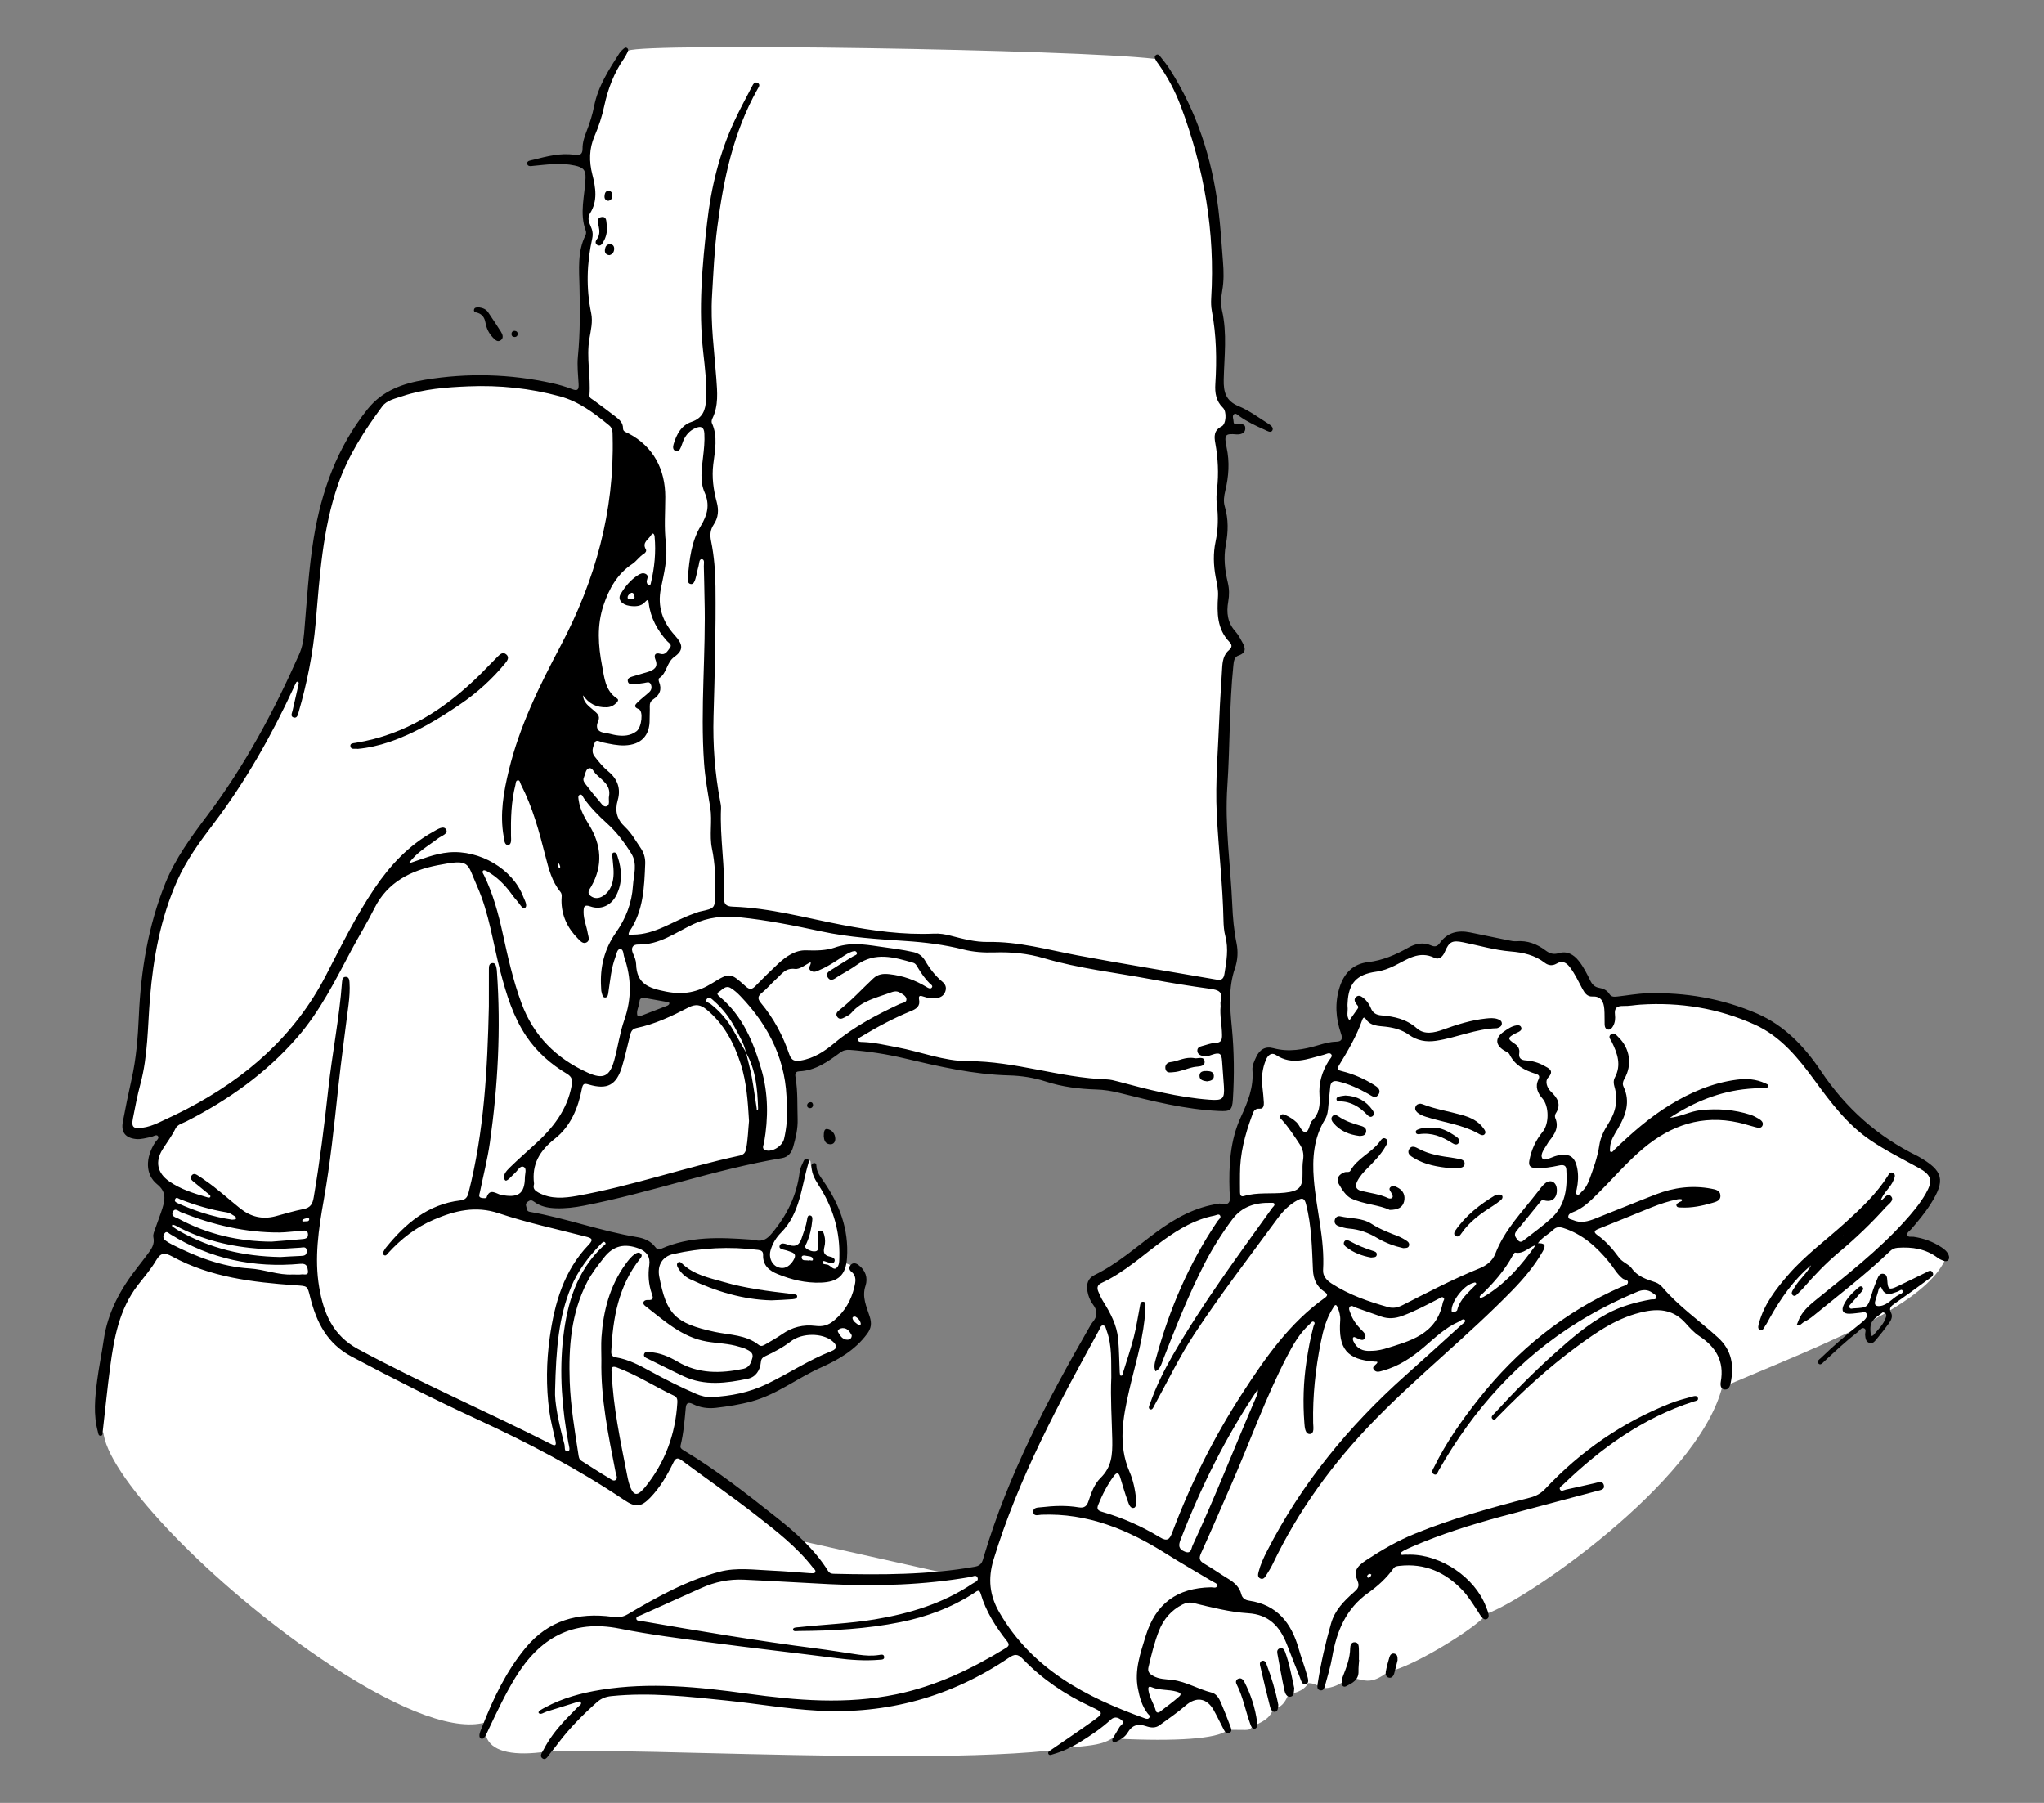
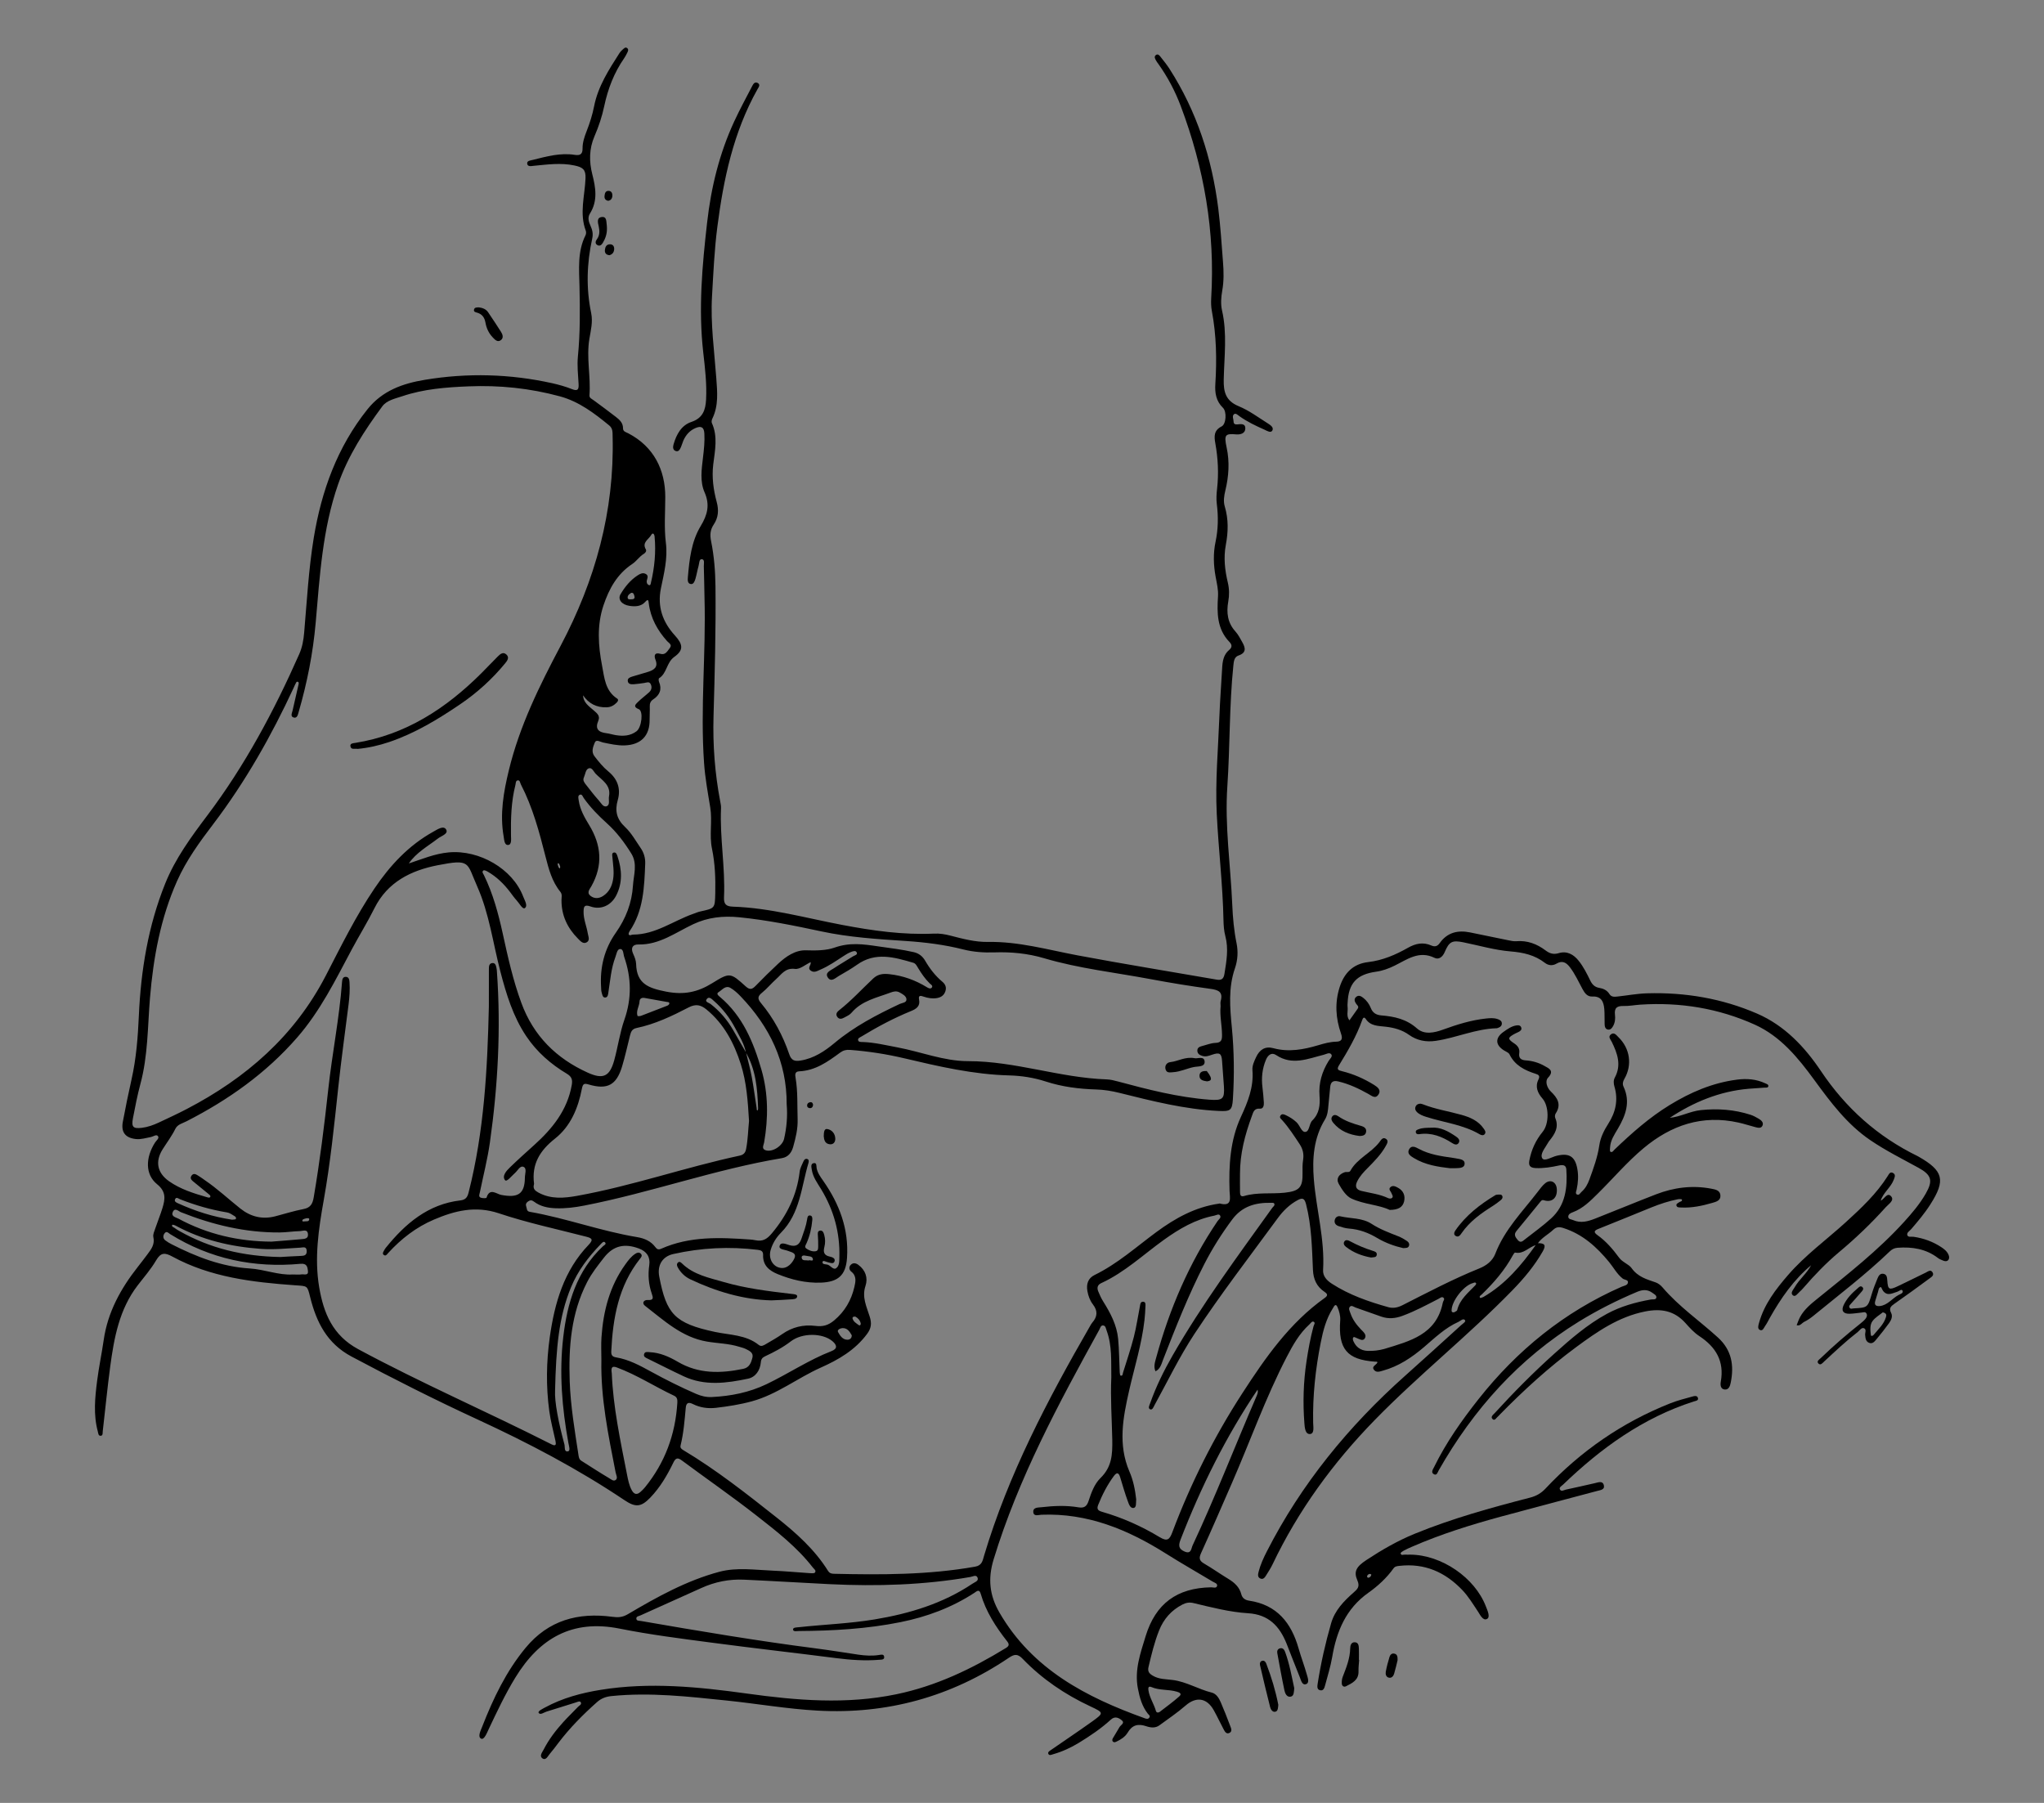
<svg xmlns="http://www.w3.org/2000/svg" version="1.1" id="Calque_1" x="0px" y="0px" viewBox="0 0 680.31 600" style="enable-background:new 0 0 680.31 600;" xml:space="preserve">
  <rect x="0" y="0" width="680.31" height="600" fill="#808080" stroke="none" />
  <style type="text/css">
	.st0{fill:#FFFFFF;}
</style>
-   <path class="st0" d="M447.66,560.29c0.91-0.46,1.76-0.9,2.41-1.47l0.31-0.27l0.41,0.04c0.6,0.06,1.18,0.2,1.78,0.33  c2.16,0.51,4.39,1.04,8.42-1.83l0.71-0.51l0.56,0.68c0.04,0.05,0.1,0.1,0.23,0.11c0.37,0.06,0.58-0.63,0.58-0.63l0.93,0.18  l-0.89-0.36l0.14-0.48l0.48-0.15c9.3-2.93,25.82-13.33,30.13-17.72l0.22-0.22l0.3-0.05c0.07-0.01,0.1-0.06,0.1-0.19l0.02-0.23  l0.3-0.5l0.33-0.12c12.29-4.22,69.25-42.96,77.92-74.76l0.21-0.78l0.8,0.09c0.23,0.03,0.35-0.03,0.5-0.21l0.15-0.19l0.23-0.1  c3.27-1.39,6.56-2.77,9.84-4.15c9.44-3.96,19.2-8.05,27.88-12.14l5.51-2.59l0.1-0.1l0.19-0.12c0.47-0.23,0.92-0.47,1.39-0.7  l0.34-0.17l0.51,0.14c0.43,0.16,0.71,0.4,0.88,0.68c0.02-0.44,0.08-0.88,0.2-1.31l0.1-0.4l0.36-0.19c1.79-0.94,3.5-1.88,5.06-2.78  l0.9-0.51l0,0l0.75-0.45c10.11-6.02,16.18-11.67,18.57-17.27l0.12-0.21c0.14-0.19,0-0.59-0.07-0.75c-0.36-0.86-1.09-1.47-2.06-2.11  c-2.61-1.72-5.58-2.82-8.81-3.3c-0.16-0.03-0.34-0.01-0.52,0c-0.66,0.02-1.88,0.07-2.32-1.12c-0.46-1.26,0.48-2.1,1.04-2.6  c0.14-0.12,0.29-0.25,0.4-0.38c2.27-2.64,4.46-5.25,6.28-8.11c2.6-4.07,3.46-6.53,2.96-8.49c-0.49-1.97-2.41-3.76-6.64-6.14  l-0.16-0.1c-13.36-6.52-24.01-15.89-32.56-28.63c-6.2-9.25-13.01-15.38-20.83-18.78c-11.1-4.8-23.27-7.05-36.21-6.67  c-2.15,0.07-4.36,0.36-6.49,0.65c-1.09,0.14-2.17,0.3-3.25,0.41c-1.08,0.11-2.63,0.29-3.61-1.29c-0.53-0.86-1.43-1.38-2.73-1.59  c-2.15-0.35-3.1-1.76-3.68-2.95c-1.02-2.07-2.17-4.41-3.74-6.39c-1.71-2.14-3.55-2.89-5.63-2.26c-2.42,0.72-4.03-0.14-5.28-1.09  c-2.9-2.18-5.85-3.12-9.04-2.85c-0.93,0.08-1.83-0.11-2.7-0.29l-0.31-0.07c-2.26-0.46-4.51-0.91-6.76-1.38  c-1.97-0.41-3.94-0.82-5.91-1.21c-4.04-0.82-7.02,0.22-9.12,3.17c-1.03,1.45-2.36,1.82-3.97,1.12c-2.18-0.96-4.31-0.74-6.89,0.72  c-4.99,2.83-9.32,4.38-13.62,4.89c-4.37,0.51-7.21,3.03-8.69,7.69c-1.51,4.74-1.35,9.73,0.45,14.84c0.29,0.82,0.6,2.02-0.04,2.94  c-0.46,0.66-1.26,0.99-2.45,1.02c-1.88,0.04-3.61,0.51-5.7,1.13c-4.53,1.34-9.91,2.51-15.49,0.99c-2.07-0.56-3.58,0.24-4.6,2.45  l-0.08,0.17c-0.59,1.28-1.15,2.49-1.06,3.71c0.47,5.95-1.59,10.99-3.94,16.05c-3.69,7.97-3.93,16.7-3.68,24.19  c0.01,0.3,0.04,0.62,0.07,0.94c0.11,1.38,0.26,2.95-0.84,3.88c-0.75,0.63-1.9,0.75-3.49,0.37c-0.03,0.01-0.06,0.01-0.09,0.02  c-6.69,0.95-12.97,3.81-20.37,9.25c-1.73,1.28-3.47,2.63-5.16,3.94c-4.85,3.77-9.86,7.67-15.59,10.47  c-1.63,0.79-2.24,2.21-1.86,4.35c0.29,1.61,0.85,2.95,1.65,4c1.91,2.47,1.81,4.93-0.29,7.31c-0.19,0.21-0.35,0.51-0.52,0.82  l-0.18,0.31c-13.35,23.17-26.84,48.43-35.11,76.13c-0.05,0.16-0.1,0.32-0.14,0.49c-0.38,1.38-0.91,3.27-3.55,3.74  c-3.03,0.53-6.13,0.98-9.46,1.35l-0.16,0.02l-0.15-0.04l-48.98-10.96l-0.19-0.18c-2.26-2.14-4.78-4.3-7.92-6.79  c-9.79-7.73-19.9-15.73-30.94-22.33c-0.51-0.31-1.72-1.03-1.32-2.62c0.89-3.65,1.24-7.46,1.58-11.15l0.11-1.26  c0.04-0.41,0.15-1.67,1.14-2.22c0.9-0.51,1.93-0.1,2.62,0.25c2.13,1.07,4.54,1.46,7.12,1.15c4.78-0.55,8.42-1.22,11.82-2.14  c5.02-1.37,9.6-3.98,14.01-6.52c2.83-1.62,5.77-3.31,8.82-4.66c5.1-2.27,10.87-5.34,14.98-10.86c1.21-1.63,1.4-2.88,0.75-4.96  c-0.17-0.55-0.36-1.11-0.55-1.65c-0.97-2.81-1.98-5.73-0.84-9.15c0.75-2.25,0.01-4.4-2.04-5.92c-0.3-0.23-0.6-0.33-0.83-0.33  l-0.19,0.01l-3.3-1.2l0.09-0.75c0.03-0.28,0.06-0.56,0.09-0.86c0.58-8.58-1.95-16.77-7.74-25.05l-0.17-0.24  c-0.91-1.29-1.84-2.62-2.18-4.37c-0.04-0.18-0.06-0.4-0.07-0.63c0-0.07-0.01-0.15-0.02-0.23l-0.81,0.16l-0.11-1.1  c-0.03-0.66-0.18-0.83-0.19-0.83c-0.06,0.02-0.34,0.1-0.46,0.18l-0.39,0.26l-0.38-0.12c-0.03,0.03-0.06,0.09-0.1,0.15  c-0.11,0.27-0.24,0.53-0.36,0.8c-0.4,0.87-0.78,1.69-0.88,2.48c-0.91,7.6-3.99,14.47-9.46,20.99c-1.67,1.99-3.38,3.2-6.35,2.63  c-0.6-0.11-1.13-0.19-1.65-0.23c-10.62-0.75-20.15-1.05-29.21,2.98c-1.64,0.73-2.54-0.12-3.07-0.84c-1.2-1.6-2.94-2.54-5.46-2.96  c-6.25-1.03-12.43-2.7-18.41-4.31c-5.65-1.52-11.48-3.1-17.34-4.12c-1.47-0.26-1.7-1.4-1.81-1.94c-0.03-0.12-0.05-0.25-0.09-0.36  c-0.42-1.13-0.1-2.14,0.92-2.86c1.08-0.76,2.07-0.73,3.14,0.08c1.67,1.26,3.71,1.88,6.61,1.99c2.75,0.11,5.73-0.16,9.35-0.88  c10.15-1.98,20.31-4.73,30.14-7.39c11.6-3.14,23.6-6.39,35.7-8.41c1.48-0.25,2.44-1.25,2.95-3.07c0.75-2.65,1.54-5.75,1.45-8.93  c-0.04-1.26-0.05-2.52-0.06-3.76c-0.03-3.22-0.06-6.56-0.59-9.78c-0.12-0.76-0.31-1.8,0.32-2.58c0.38-0.48,0.98-0.73,1.76-0.77  c5.23-0.24,9.41-3.32,13.1-6.04c1.19-0.88,2.39-1.22,3.91-1.11c6.16,0.48,12.27,1.42,18.17,2.81c11.2,2.64,22.78,5.37,34.77,5.68  c4.38,0.11,8.59,0.82,12.5,2.09c4.85,1.57,10.08,2.39,16.46,2.59c2.5,0.08,5.11,0.46,7.97,1.17l1.05,0.26  c10.33,2.57,21.03,5.23,31.87,5.72c3.32,0.15,3.45,0.15,3.64-2.99c0.51-8.07,0.39-16.04-0.34-23.67c-0.6-6.26-1.29-13.36,1.09-20.22  c0.86-2.48,1.03-5.18,0.5-7.79c-0.77-3.78-1.23-7.91-1.45-12.99c-0.18-4.32-0.52-8.7-0.86-12.94c-0.68-8.69-1.38-17.68-0.77-26.63  c0.38-5.57,0.55-11.26,0.72-16.76c0.24-7.64,0.48-15.55,1.27-23.31l0.02-0.16c0.14-1.42,0.34-3.37,2.34-4.05  c0.52-0.18,1.19-0.49,1.36-0.92c0.15-0.41-0.04-1.08-0.59-2.07l-0.33-0.6c-0.58-1.06-1.12-2.05-1.85-2.85  c-2.59-2.85-3.42-6.27-2.63-10.77c0.36-2.06,0.32-3.99-0.13-5.9c-1.18-4.98-1.4-9.11-0.68-12.97c0.88-4.7,0.77-8.63-0.34-12.35  c-0.59-1.96-0.24-4.02,0.19-5.78c1.21-5.04,1.35-9.59,0.43-13.89c-0.53-2.47-0.66-3.89,0.14-4.79c0.81-0.91,2.19-0.88,4.08-0.72  c0.74,0.06,1.41-0.08,1.73-0.36c0.1-0.1,0.25-0.28,0.26-0.69c0-0.28-0.06-0.35-0.06-0.35c-0.14-0.13-0.93-0.06-1.27-0.03l-0.35,0.03  c-0.71,0.05-1.27-0.11-1.67-0.49c-0.26-0.24-0.56-0.68-0.56-1.4c0-0.16-0.05-0.38-0.1-0.62c-0.14-0.69-0.35-1.72,0.51-2.51  c1.09-1,2.26-0.08,2.75,0.32c0.08,0.06,0.15,0.12,0.22,0.17c2.54,1.84,5.38,3.16,8.3,4.47c0.13,0.06,0.27,0.12,0.41,0.2  c0.23,0.11,0.67,0.32,0.91,0.38c-0.04-0.14-0.24-0.43-1.09-0.96c-0.83-0.52-1.66-1.06-2.48-1.6c-2.31-1.52-4.68-3.08-7.19-4.11  c-4.73-1.94-5.63-5.31-5.54-9.76c0.04-1.82,0.12-3.66,0.21-5.44c0.28-5.72,0.55-11.62-0.76-17.35c-0.45-1.95-0.43-4.16,0.07-6.96  c0.59-3.35,0.44-6.61,0.22-9.38c-0.1-1.34-0.21-2.7-0.31-4.04c-0.33-4.47-0.69-9.09-1.25-13.6c-2.21-17.61-7.49-32.71-16.13-46.15  c-0.84-1.31-1.84-2.55-2.81-3.76l-0.1-0.12c-0.06-0.08-0.15-0.2-0.24-0.29l-0.22,0.53l-0.75-0.07  c-25.85-3.14-169.78-5.38-175.01-2.73l-0.56,0.29l-0.37-0.31c-0.07,0.06-0.14,0.12-0.19,0.17c-0.07,0.07-0.13,0.12-0.2,0.18  c-0.38,0.32-0.66,0.62-0.84,0.91l-0.16,0.25c-3.41,5.31-6.94,10.81-8.2,17.15c-0.53,2.73-1.36,5.48-2.52,8.42  c-0.68,1.73-1.34,3.59-1.32,5.54c0.02,1.15-0.28,1.96-0.9,2.5c-0.84,0.72-1.98,0.65-2.78,0.51c-4.31-0.69-8.38,0.34-12.69,1.42  l-0.94,0.25c-0.13,0.04-0.28,0.07-0.43,0.1c-0.1,0.02-0.25,0.05-0.39,0.09c0.17-0.01,0.36-0.04,0.49-0.05l1.9-0.19  c4-0.41,8.14-0.83,12.33,0.07c2.95,0.63,4.52,1.64,4.38,5.18c-0.07,1.73-0.28,3.47-0.48,5.15c-0.51,4.16-0.97,8.07,0.51,12.01  c0.26,0.67,0.2,1.6-0.14,2.26c-2.29,4.51-2.12,9.55-1.96,14.43c0.02,0.7,0.05,1.39,0.06,2.07c0.17,7.45,0.27,15.41-0.54,23.49  c-0.23,2.27-0.06,4.65,0.1,6.96c0.05,0.68,0.1,1.35,0.13,2.02c0.06,1.07,0,2.13-0.79,2.71c-0.81,0.58-1.89,0.28-2.74-0.07  c-1.91-0.75-4-1.38-6.4-1.92c-13.84-3.08-27.96-3.46-41.97-1.13c-6.27,1.04-13.38,2.97-18.55,9.45  c-9.09,11.39-14.88,25.26-17.7,42.39c-1.32,8.06-1.98,16.36-2.61,24.37c-0.18,2.36-0.37,4.73-0.57,7.09c-0.26,3-0.81,5.37-1.73,7.43  c-9.63,21.73-19.39,38.85-30.71,53.87c-5.69,7.55-10.67,14.44-13.86,22.38c-5.13,12.73-7.98,27.05-8.72,43.76  c-0.3,6.78-0.8,14.05-2.45,21.31c-1,4.4-1.94,9.03-2.91,14.13c-0.27,1.4-0.12,2.49,0.42,3.21c0.55,0.75,1.6,1.21,3.1,1.36  c1.13,0.12,2.26-0.12,3.45-0.39c0.43-0.1,0.86-0.19,1.29-0.27c0.15-0.03,0.37-0.12,0.59-0.22c0.66-0.28,1.88-0.79,2.68,0.29  c0.85,1.13-0.1,2.23-0.57,2.76c-0.13,0.15-0.27,0.31-0.36,0.45c-3.13,4.92-2.94,9.87,0.48,12.62c3.57,2.89,2.99,6.01,2.09,8.97  c-0.41,1.34-0.9,2.67-1.37,3.96c-0.34,0.92-0.68,1.84-0.99,2.77c-0.07,0.2-0.14,0.41-0.23,0.62c-0.24,0.64-0.51,1.36-0.41,1.78  c0.64,2.79-0.79,4.72-2.05,6.4l-0.08,0.1c-1.15,1.55-2.22,2.95-3.25,4.25c-6.42,8.17-9.97,15.75-11.14,23.88  c-0.3,2.03-0.65,4.09-1,6.07c-0.43,2.44-0.87,4.96-1.18,7.43c-0.72,5.62-1.25,11.11,0.2,16.52c0.04,0.12,0.06,0.27,0.09,0.42  c0.02,0.09,0.04,0.2,0.06,0.3l0.74-0.11l0.18,0.91c2.63,15.19,36.11,49.78,71.65,74.02c24.01,16.37,43.23,24.16,54.15,21.92  l1.72-0.35l-0.64,1.63c-0.08,0.19-0.16,0.39-0.25,0.6c-0.19,0.45-0.65,1.54-0.67,2.07l0.82-0.74l0.54,1.29  c1.64,4.57,7.89,6.37,18.06,5.19l1.12-0.13l-0.06,1.12l-0.51,0.86l0,0l0.55-0.77c0.09,0.06,0.13,0.08,0.13,0.08  c0.1-0.06,0.43-0.51,0.6-0.76l0.43-0.6l0.45-0.03c8.98-0.57,28.75-0.1,51.63,0.46c38.58,0.93,86.6,2.1,114.54-0.76l0.67-0.07  l0.18,0.38c0.09-0.03,0.18-0.06,0.25-0.09c0.11-0.04,0.23-0.08,0.33-0.1c0.66-0.19,1.32-0.4,2.05-0.67l0.19-0.05  c2.22-0.3,4.27-0.51,6.07-0.7c4.9-0.49,8.44-0.84,11.35-2.66l0.6-0.37l0.44,0.39c0.02-0.01,0.04-0.02,0.07-0.03l0.2-0.09l0.22,0.01  c20.14,1.03,33.64,0.04,37.03-2.73l0.27-0.21h0.34c1.48,0,2.66,0.02,3.59,0.04c3.24,0.05,3.24,0.06,4.19-1.1l0.21-0.26l0.52-0.16  c3.97-1.63,5.25-3.12,6.02-4.99l0.18-0.45l0.48-0.11c2.08-0.51,3.37-1.79,4.45-4.45l0.21-0.52l0.56-0.06  c4.1-0.45,5.56-2.86,5.61-2.96l0.28-0.48h0.55c1.16,0.01,2.41,0.6,3.26,1.11l0.13,0.08l0.16,0.13l0.13,0.07  c1.51,0.7,4.74-0.18,6.7-1.4l0.7-0.44l0.53,0.63c-0.02-0.02-0.06-0.03-0.09-0.04l0.51,0.82l0,0L447.66,560.29z M211.54,334.84  c0.18-0.56,0.34-1.11,0.37-1.61c0.04-0.86,0.43-1.35,0.75-1.62c0.34-0.29,0.95-0.59,1.93-0.46l1.93,0.34c1.85,0.32,3.71,0.66,5.56,1  c0.04,0.01,0.09,0.01,0.12,0.02c0.31,0.03,0.89,0.1,1.26,0.58c0.16,0.21,0.33,0.58,0.24,1.12l0,0c-0.13,0.72-0.87,1.2-1.28,1.36  c-3.17,1.26-6.03,2.36-8.72,3.37c-0.24,0.09-0.69,0.17-1.12,0.17c-0.29,0-0.56-0.04-0.76-0.13l-0.36-0.17l-0.16-0.41  C210.84,337.07,211.21,335.89,211.54,334.84z" />
  <path d="M511.71,413.73c2.45-0.06,2.97,0.64,1.75,2.76c-2.74,4.79-6.25,8.98-10.11,12.94c-14.65,15.05-31.15,28.14-45.8,43.16  c-13.84,14.19-25.45,30.07-34.02,48.06c-0.62,1.3-1.43,2.5-2.18,3.72c-0.41,0.67-0.95,1.34-1.83,0.97c-1-0.42-0.85-1.35-0.63-2.19  c0.6-2.39,1.62-4.62,2.74-6.81c11.5-22.52,27.23-41.72,46.04-58.49c6.25-5.58,12.45-11.21,18.64-16.84  c0.53-0.49,1.68-1.16,1.29-1.66c-0.6-0.75-1.47,0.24-2.18,0.56c-4.4,1.96-7.83,5.29-11.42,8.36c-4.1,3.5-8.48,6.44-13.74,7.88  c-0.97,0.27-2.07,0.72-2.86-0.16c-0.96-1.07,0.2-1.5,0.79-2.18c0.69-0.8-0.19-0.63-0.61-0.66c-9.27-0.66-12.21-4.25-11.51-13.78  c0.1-1.45-0.34-3.05-0.93-4.41c-0.63-1.43-1.2-0.08-1.5,0.4c-2.23,3.48-3.26,7.42-4.05,11.42c-1.75,8.82-2.72,17.72-2.53,26.73  c0.03,1.35,0.49,3.62-1.05,3.73c-1.64,0.1-1.76-2.25-1.87-3.65c-0.53-6.85-0.32-13.7,0.7-20.5c0.59-3.94,1.3-7.84,2.34-11.69  c0.13-0.5,0.74-1.22,0.02-1.54c-0.55-0.25-0.97,0.52-1.4,0.91c-3.32,3.02-5.48,6.85-7.51,10.77c-7.11,13.69-12.24,28.25-18.41,42.35  c-3.35,7.67-6.67,15.36-10.13,22.99c-0.76,1.67-0.58,2.54,1,3.46c2.77,1.62,5.4,3.48,8.15,5.15c2.02,1.23,3.65,2.72,4.26,5.11  c0.34,1.33,1.36,1.92,2.6,2.1c9.25,1.38,14.02,7.36,16.44,15.85c0.83,2.93,1.93,5.78,2.75,8.7c0.3,1.07,0.97,2.78-0.24,3.22  c-1.34,0.49-1.69-1.32-2.11-2.34c-1.51-3.68-2.9-7.41-4.37-11.09c-2.33-5.84-5.96-9.74-12.83-10.16  c-6.15-0.38-12.17-1.96-18.18-3.39c-1.33-0.31-2.46-0.13-3.64,0.48c-3.72,1.9-6.29,4.84-7.81,8.67c-1.56,3.94-2.55,8.05-3.52,12.18  c-0.33,1.44,0.24,2.13,1.42,2.83c2.08,1.25,4.41,1.15,6.63,1.44c4.61,0.59,8.56,3.1,12.99,4.19c1.52,0.38,2.42,1.83,3.03,3.26  c1.1,2.56,2.13,5.17,3.11,7.78c0.3,0.81,0.86,1.93-0.33,2.43c-1,0.42-1.49-0.59-1.88-1.32c-1.12-2.09-2.1-4.25-3.26-6.31  c-2.34-4.14-5.89-4.55-9.38-1.5c-2.73,2.38-5.77,4.41-8.69,6.56c-1.37,1-2.95,0.79-4.39,0.3c-2.67-0.91-4.65-0.46-6.17,2.12  c-0.81,1.37-2.23,2.3-3.71,2.99c-0.38,0.18-0.8,0.37-1.17,0.04c-0.39-0.35-0.24-0.82-0.05-1.16c0.71-1.25,1.51-2.44,2.2-3.69  c0.4-0.71,1.88-1.33,0.79-2.25c-0.95-0.8-2.26-1.52-3.64-0.27c-3.25,2.99-6.91,5.44-10.67,7.74c-2.69,1.64-5.52,2.94-8.55,3.8  c-0.53,0.15-1.28,0.56-1.6-0.1c-0.3-0.65,0.45-1.02,0.91-1.34c4.52-3.14,9.09-6.18,13.56-9.38c4.08-2.92,4.03-2.99-0.5-5.11  c-8.43-3.94-16.04-9.09-22.51-15.8c-1.65-1.72-2.73-1.65-4.62-0.36c-19.22,12.98-40.53,18.85-63.61,17.58  c-10.1-0.55-20.14-2.31-30.22-3.35c-12.78-1.32-25.56-2.8-38.45-1.49c-1.84,0.19-3.39,0.76-4.79,2.01  c-4.69,4.17-9.09,8.61-12.89,13.62c-0.92,1.21-1.82,2.44-2.82,3.59c-0.67,0.76-1.29,2.34-2.49,1.49c-1.07-0.76-0.02-2.03,0.46-2.95  c1.71-3.34,3.97-6.29,6.47-9.06c1.58-1.75,3.31-3.39,4.94-5.11c0.43-0.45,1.36-0.81,0.91-1.55c-0.32-0.51-1.12-0.08-1.66,0.09  c-3.23,0.99-6.44,2.04-9.67,3.02c-0.91,0.28-2.17,1.28-2.68,0.42c-0.33-0.56,1.3-1.32,2.14-1.78c5.79-3.15,12.1-4.83,18.53-5.87  c16.3-2.63,32.55-0.99,48.73,1.25c16.57,2.3,33.05,3.67,49.68,0.22c13.23-2.74,25.1-8.44,36.48-15.41c1.07-0.66,1.13-1.25,0.37-2.21  c-3.79-4.81-7.08-9.91-8.81-15.88c-0.48-1.65-1.38-0.71-2.1-0.24c-7.55,4.92-15.83,7.99-24.61,9.75  c-11.15,2.25-22.46,2.88-33.8,2.95c-0.69,0-1.89,0.31-1.93-0.51c-0.04-0.71,1.2-0.69,1.92-0.76c8.41-0.91,16.87-1.21,25.22-2.59  c11.61-1.93,22.72-5.27,32.62-11.92c0.71-0.49,2.06-0.83,1.67-1.93c-0.42-1.19-1.59-0.41-2.42-0.27  c-15.49,2.68-31.1,3.15-46.76,2.39c-9.54-0.47-19.07-1.07-28.62-1.5c-4.88-0.22-9.59,0.72-14.07,2.74  c-6.79,3.06-13.58,6.09-20.36,9.16c-0.54,0.25-1.52,0.3-1.34,1.2c0.13,0.66,0.97,0.55,1.52,0.65c19.31,3.35,38.65,6.61,58.09,9.11  c4.78,0.62,9.53,1.39,14.3,2.1c2.27,0.33,4.54,0.46,6.82,0.11c0.65-0.1,1.55-0.37,1.72,0.5c0.21,1.13-0.86,1.03-1.56,1.09  c-4.82,0.4-9.61,0.07-14.41-0.55c-13.83-1.77-27.69-3.32-41.51-5.16c-10.22-1.35-20.46-2.64-30.57-4.66  c-15.78-3.15-26.68,3.21-34.69,16.3c-3.37,5.5-6.1,11.31-8.85,17.12c-0.62,1.32-1.53,3.7-2.54,3.2c-1.26-0.62-0.11-2.76,0.4-4.09  c3.65-9.33,7.94-18.31,14.39-26.12c7.61-9.21,17.49-11.87,28.89-10.34c1.85,0.25,3.32,0.22,5.18-0.88  c9.68-5.71,19.56-11.21,30.5-14.12c5.76-1.52,11.78-0.6,17.69-0.36c4.14,0.17,8.26,0.57,12.39,0.84c0.57,0.04,1.43,0.1,1.67-0.2  c0.52-0.69-0.3-1.18-0.7-1.68c-5.29-6.83-12.09-12.08-18.8-17.33c-8.05-6.3-16.48-12.13-24.7-18.23c-1.45-1.08-2.13-1.04-2.96,0.71  c-2.03,4.19-4.4,8.22-7.66,11.6c-3.09,3.2-4.94,3.28-8.61,0.81c-15.49-10.39-31.93-19.02-48.86-26.83  c-14.2-6.55-28.16-13.6-41.98-20.96c-8.14-4.34-11.65-11.43-13.72-19.69c-0.99-3.98-0.85-3.72-5.01-4.01  c-14.13-1.01-28.16-2.64-40.9-9.57c-2.42-1.32-3.8-1.42-5.36,1.24c-1.73,2.97-4.05,5.61-6.17,8.37c-6.13,7.99-7.85,17.48-9.14,27.09  c-0.95,7.12-1.64,14.28-2.47,21.42c-0.07,0.55,0.09,1.42-0.59,1.52c-0.92,0.14-0.9-0.85-1.06-1.43c-1.51-5.6-0.94-11.27-0.22-16.89  c0.58-4.53,1.53-9.01,2.18-13.52c1.33-9.26,5.65-17.11,11.33-24.32c1.1-1.39,2.17-2.81,3.24-4.23c1.26-1.69,2.52-3.32,1.96-5.73  c-0.2-0.88,0.34-1.97,0.66-2.93c0.75-2.24,1.67-4.44,2.36-6.7c0.9-2.94,1.32-5.46-1.77-7.95c-3.99-3.22-3.92-8.8-0.69-13.88  c0.43-0.68,1.51-1.41,0.97-2.13c-0.52-0.71-1.54,0.14-2.34,0.3c-1.66,0.3-3.29,0.85-5,0.67c-3.49-0.37-4.99-2.26-4.36-5.7  c0.89-4.74,1.85-9.46,2.91-14.16c1.57-6.97,2.11-14.03,2.43-21.14c0.67-15.14,3.1-29.95,8.79-44.07c3.35-8.32,8.63-15.49,13.98-22.6  c12.5-16.57,22.22-34.75,30.6-53.69c1.01-2.27,1.44-4.67,1.65-7.14c0.91-10.53,1.48-21.1,3.19-31.55  c2.58-15.67,7.83-30.23,17.9-42.83c4.98-6.23,11.77-8.58,19.14-9.8c14.16-2.34,28.3-1.97,42.33,1.14c2.22,0.5,4.44,1.12,6.55,1.96  c1.98,0.79,2.33,0.1,2.23-1.71c-0.17-3.04-0.52-6.12-0.23-9.13c0.77-7.8,0.71-15.55,0.53-23.38c-0.12-5.5-0.73-11.56,2-16.96  c0.21-0.42,0.26-1.06,0.1-1.5c-2.2-5.84-0.31-11.69-0.09-17.53c0.1-2.83-0.91-3.62-3.63-4.2c-4.58-0.98-9.07-0.33-13.61,0.1  c-0.77,0.08-2.01,0.38-2.17-0.67c-0.16-1.05,1.08-1.1,1.86-1.3c4.59-1.14,9.17-2.44,13.99-1.67c1.63,0.26,2.59-0.15,2.57-2.07  c-0.03-2.06,0.64-3.99,1.38-5.89c1.05-2.68,1.91-5.41,2.47-8.25c1.31-6.62,4.92-12.17,8.48-17.73c0.27-0.42,0.64-0.79,1.03-1.12  c0.43-0.36,0.9-0.96,1.52-0.45c0.57,0.49,0.19,1.11-0.06,1.63c-0.3,0.61-0.62,1.21-1,1.76c-3.34,4.8-5.38,10.16-6.59,15.83  c-0.74,3.5-1.85,6.84-3.27,10.12c-1.77,4.11-1.82,8.34-0.71,12.67c1.12,4.39,1.87,8.81-0.79,13.02c-0.85,1.34-0.42,2.78,0.21,4.14  c0.62,1.33,0.89,2.68,0.55,4.18c-1.82,8.24-2.08,16.53-0.35,24.83c0.6,2.9-0.13,5.76-0.6,8.56c-1.05,6.27,0.5,12.5,0.03,18.75  c-0.07,0.96,0.76,1.21,1.36,1.66c2.44,1.81,4.91,3.6,7.31,5.47c1.27,0.98,2.52,2.02,2.5,3.9c-0.01,1.09,1.01,1.27,1.73,1.64  c8.57,4.46,12.33,12.25,12.33,21.17c0,5.12-0.43,10.23,0.21,15.38c0.64,5.1-0.64,10.1-1.66,15.08c-1.25,6.07,0.59,11.2,4.64,15.64  c2.66,2.92,3.03,4.86-0.15,7.12c-2.69,1.92-2.44,5.47-5.1,7.13c-0.19,0.11-0.17,0.83-0.03,1.17c1.07,2.54,0.25,4.44-1.94,5.88  c-0.87,0.57-1.17,1.32-1.13,2.36c0.06,1.44-0.07,2.88-0.05,4.32c0.09,5.38-2.84,8.42-8.27,8.62c-2.49,0.09-4.87-0.48-7.27-0.97  c-0.91-0.19-2.22-1.16-2.71,0.04c-0.55,1.36-1.28,3.01-0.1,4.55c1.4,1.81,2.83,3.59,4.61,5.05c3.07,2.52,4.22,5.74,3.14,9.51  c-1.04,3.62-0.37,6.39,2.48,9.04c2.06,1.93,3.49,4.55,5.12,6.91c1.08,1.56,1.61,3.34,1.53,5.27c-0.31,7.8-0.57,15.61-5.18,22.42  c-0.21,0.31-0.44,0.91-0.3,1.12c0.35,0.51,0.91,0.03,1.38,0.03c7.5,0,13.42-4.57,20.11-6.92c0.8-0.28,1.58-0.63,2.4-0.8  c4.82-1.05,4.78-1.03,4.91-6.01c0.11-5-0.07-9.96-1.1-14.9c-0.93-4.5,0.17-9.12-0.57-13.67c-0.8-4.92-1.72-9.85-2.06-14.81  c-1.29-18.27,0.67-36.54,0.15-54.81c-0.1-3.56-0.1-7.11-0.23-10.67c-0.03-0.84,0.4-2.29-0.7-2.35c-0.89-0.06-0.81,1.46-1.06,2.31  c-0.4,1.38-0.62,2.81-1.02,4.18c-0.23,0.79-0.61,1.9-1.52,1.79c-1.17-0.14-1.09-1.43-1.01-2.28c0.51-5.92,1.15-11.89,4.3-17.08  c2.21-3.65,3.1-7.01,1.26-11.17c-1.59-3.62-0.99-7.66-0.53-11.53c0.32-2.7,0.62-5.38,0.46-8.09c-0.13-2.2-1.21-2.54-3.03-1.73  c-1.9,0.83-3.13,2.28-3.95,4.11c-0.31,0.7-0.48,1.45-0.79,2.14c-0.35,0.76-0.75,1.73-1.81,1.34c-0.98-0.36-0.9-1.4-0.67-2.21  c0.95-3.3,2.6-6.35,5.94-7.46c3.82-1.28,4.7-4.01,4.88-7.41c0.28-5.26-0.35-10.49-0.94-15.7c-1.65-14.51-0.35-28.89,1.29-43.27  c1.32-11.67,4.08-22.98,9.04-33.67c1.81-3.91,3.87-7.71,5.86-11.53c0.37-0.71,0.86-1.76,1.88-1.25c1.12,0.57,0.32,1.5-0.05,2.17  c-7.97,14.22-11.27,29.79-13.33,45.75c-0.99,7.64-1.32,15.34-1.77,23.02c-0.54,9.16,0.76,18.24,1.42,27.34  c0.33,4.57,0.8,9.13-1.32,13.46c-0.2,0.42-0.33,1.06-0.16,1.44c2.06,4.53,1.03,9.18,0.47,13.76c-0.52,4.3,0.05,8.46,1.15,12.54  c0.74,2.74,0.55,5.2-1,7.51c-1.17,1.74-1.29,3.47-0.87,5.52c1.01,4.98,1.4,10.03,1.46,15.13c0.15,14.39-0.24,28.77-0.65,43.16  c-0.27,9.52,0.44,18.93,2.22,28.28c0.14,0.74,0.31,1.52,0.28,2.26c-0.45,9.91,1.44,19.75,0.99,29.65c-0.1,2.26,0.6,3.09,2.96,3.16  c12.41,0.41,24.34,3.8,36.45,6.09c10.06,1.91,20.19,3.35,30.48,2.88c1.87-0.09,3.69,0.2,5.51,0.68c4.09,1.06,8.2,2.16,12.47,2.09  c10.18-0.18,19.89,2.6,29.77,4.46c15.35,2.89,30.79,5.37,46.19,8.06c1.66,0.3,2.44-0.1,2.73-1.89c0.67-4.18,1.43-8.32,0.3-12.56  c-0.45-1.7-0.58-3.51-0.62-5.27c-0.23-11.85-1.66-23.61-2.24-35.42c-0.53-10.78,0.47-21.64,0.88-32.45  c0.2-5.31,0.62-10.62,0.91-15.93c0.12-2.34,0.43-4.6,2.36-6.19c1.11-0.91,0.86-1.84,0.1-2.61c-4.22-4.36-4.18-9.76-3.83-15.23  c0.14-2.24-0.41-4.37-0.8-6.53c-0.71-3.87-0.83-7.77-0.02-11.6c0.89-4.2,0.95-8.37,0.42-12.6c-0.21-1.66-0.1-3.38,0.09-5.05  c0.57-5.09,0.32-10.14-0.59-15.16c-0.42-2.3-0.49-4.29,2.1-5.59c1.52-0.76,1.77-4.91,0.45-6.19c-2.32-2.23-2.73-5.01-2.54-7.94  c0.51-8.14,0.36-16.23-1.16-24.27c-0.27-1.4-0.3-2.87-0.22-4.3c1.35-22.05-2.37-43.29-10.13-63.91c-1.9-5.02-4.37-9.71-7.49-14.07  c-0.25-0.34-0.51-0.68-0.71-1.05c-0.32-0.59-0.78-1.3-0.11-1.83c0.74-0.6,1.26,0.15,1.65,0.65c1,1.26,2.01,2.52,2.88,3.86  c9.13,14.21,14.17,29.88,16.27,46.54c0.73,5.87,1.1,11.79,1.56,17.69c0.26,3.21,0.33,6.41-0.24,9.62c-0.38,2.17-0.56,4.45-0.08,6.58  c1.76,7.65,0.74,15.35,0.57,23.02c-0.09,4.1,0.66,7.09,4.95,8.86c3.48,1.43,6.59,3.76,9.81,5.79c0.82,0.51,2.01,1.34,1.4,2.35  c-0.52,0.86-1.72,0.09-2.54-0.29c-2.94-1.31-5.85-2.67-8.47-4.57c-0.51-0.37-1.2-1.1-1.77-0.56c-0.67,0.62-0.1,1.6-0.1,2.42  c0,0.76,0.51,0.99,1.2,0.93c1.17-0.09,2.72-0.41,2.71,1.32c-0.01,1.72-1.67,2.11-3.01,2c-3.64-0.3-4.14,0.04-3.21,4.37  c1.04,4.84,0.71,9.57-0.43,14.31c-0.42,1.75-0.71,3.58-0.2,5.28c1.28,4.26,1.17,8.51,0.36,12.8c-0.8,4.25-0.32,8.44,0.67,12.58  c0.5,2.1,0.52,4.17,0.14,6.29c-0.65,3.65-0.26,7.05,2.39,9.97c0.95,1.05,1.61,2.37,2.32,3.63c1.04,1.86,1.35,3.46-1.3,4.36  c-1.48,0.51-1.57,2.04-1.72,3.41c-1.37,13.31-1.09,26.71-1.99,40.03c-0.91,13.25,1.07,26.32,1.63,39.47  c0.18,4.3,0.56,8.59,1.43,12.84c0.56,2.74,0.4,5.61-0.52,8.29c-2.26,6.53-1.69,13.11-1.04,19.82c0.76,7.9,0.84,15.88,0.34,23.82  c-0.24,3.76-0.91,4.06-4.64,3.89c-11.3-0.51-22.2-3.3-33.11-6.01c-2.54-0.64-5.13-1.06-7.77-1.14c-5.68-0.17-11.28-0.87-16.73-2.64  c-3.96-1.29-8.1-1.93-12.23-2.04c-11.93-0.31-23.44-2.99-34.96-5.71c-5.93-1.4-11.94-2.32-18.02-2.78c-1.28-0.1-2.24,0.16-3.27,0.91  c-4.1,3.02-8.23,5.99-13.62,6.22c-1.54,0.07-1.36,1.22-1.19,2.24c0.76,4.54,0.52,9.11,0.67,13.68c0.1,3.2-0.63,6.2-1.48,9.22  c-0.54,1.93-1.67,3.4-3.72,3.75c-22.3,3.73-43.65,11.47-65.81,15.79c-3.16,0.62-6.34,1.02-9.57,0.89c-2.58-0.1-5.05-0.6-7.15-2.19  c-0.75-0.57-1.29-0.56-2.01-0.06c-0.67,0.47-0.84,1.03-0.57,1.74c0.24,0.66,0.07,1.51,1.16,1.7c12.08,2.11,23.64,6.42,35.74,8.42  c2.41,0.4,4.56,1.31,6.07,3.34c0.51,0.69,1,0.94,1.92,0.53c9.55-4.25,19.61-3.78,29.67-3.07c0.59,0.04,1.18,0.12,1.75,0.24  c2.34,0.46,3.76-0.3,5.43-2.31c5.05-6.03,8.32-12.67,9.25-20.49c0.14-1.22,0.8-2.39,1.31-3.55c0.2-0.46,0.63-0.89,1.2-0.7  c0.61,0.2,0.57,0.82,0.43,1.29c-2.41,8.02-2.76,16.81-9.18,23.27c-1.6,1.61-2.82,3.61-3.45,5.86c-0.8,2.9,0.97,5.86,3.92,5.87  c1.73,0.01,3.26-1.56,3.99-3.16c0.86-1.88-0.92-2.06-2.16-2.56c-1.03-0.42-3.08-0.41-2.74-1.64c0.41-1.48,2.25-0.53,3.34-0.23  c2.23,0.63,3.29-0.26,3.97-2.26c0.71-2.08,1.51-4.13,1.85-6.32c0.09-0.57,0.16-1.36,0.89-1.32c0.9,0.05,0.89,0.93,0.83,1.58  c-0.24,2.63-0.82,5.18-1.89,7.61c-0.26,0.59-0.84,1.29-0.09,1.82c0.9,0.63,1.98,1.07,3.09,0.9c1-0.16,0.83-1.17,0.86-1.88  c0.04-1.1-0.05-2.19-0.1-3.29c-0.04-0.69-0.19-1.52,0.67-1.69c0.95-0.17,1.23,0.69,1.44,1.44c0.37,1.33,0.38,2.7,0.04,4.02  c-0.43,1.67-0.12,2.77,1.77,3.17c0.77,0.16,1.94,0.52,1.63,1.55c-0.32,1.04-1.39,0.53-2.2,0.35c-0.63-0.14-1.66-0.77-1.8-0.15  c-0.22,0.93,1.07,0.77,1.66,0.94c1.04,0.31,1.9,1.85,2.86,1.19c1.12-0.77,1.05-2.4,1.08-3.76c0.21-8.08-1.86-15.55-6.03-22.46  c-1.27-2.1-2.78-4.07-3.16-6.59c-0.12-0.8-0.44-1.95,0.63-2.16c1.11-0.22,0.86,1,0.99,1.66c0.32,1.64,1.27,2.91,2.2,4.24  c5.39,7.7,8.56,16.11,7.91,25.66c-0.39,5.77-2.97,8.01-8.76,8.21c-5.02,0.17-9.72-0.97-14.31-2.84c-2.87-1.16-4.98-2.94-4.86-6.36  c0.04-1.21-0.59-1.57-1.69-1.71c-9.49-1.17-18.91-0.71-28.23,1.39c-3.53,0.8-5.39,3.66-4.64,7.53c2.39,12.4,5.07,15.51,18.5,18.38  c5,1.07,10.33,0.92,14.63,4.35c0.83,0.66,1.63,0.13,2.35-0.29c1.82-1.07,3.68-2.1,5.41-3.31c3.35-2.35,7.06-3.25,11.07-2.75  c2.44,0.3,4.24-0.12,6.28-1.85c3.57-3.01,5.66-6.68,6.69-11.06c0.41-1.76,0.84-3.67-1.01-5.14c-0.7-0.54-0.92-1.51-0.19-2.26  c0.78-0.81,1.73-0.6,2.54,0c2.39,1.77,3.25,4.36,2.37,6.99c-1.26,3.76,0.38,6.95,1.4,10.22c0.71,2.26,0.56,3.85-0.9,5.81  c-3.99,5.36-9.45,8.53-15.35,11.16c-7.79,3.47-14.58,8.94-22.97,11.23c-3.94,1.08-7.93,1.7-11.96,2.17  c-2.66,0.3-5.24-0.05-7.65-1.25c-1.39-0.7-2.23-0.51-2.39,1.2c-0.39,4.2-0.71,8.43-1.72,12.55c-0.19,0.79,0.21,1.17,0.89,1.57  c10.99,6.58,21.02,14.48,31.03,22.4c6.54,5.17,12.7,10.66,17.16,17.8c0.48,0.76,1.12,0.95,1.92,0.96  c15.74,0.36,31.44,0.39,47.04-2.37c2.31-0.41,2.49-2.04,2.94-3.56c8.1-27.13,21.16-51.96,35.2-76.33c0.26-0.44,0.48-0.91,0.81-1.29  c1.74-1.97,1.94-3.9,0.25-6.09c-0.97-1.26-1.55-2.81-1.84-4.42c-0.41-2.33,0.19-4.3,2.38-5.37c7.61-3.71,13.87-9.35,20.6-14.31  c6.27-4.62,12.94-8.32,20.8-9.44c0.09-0.01,0.17-0.07,0.25-0.05c4.32,1.14,3.35-1.95,3.28-4.18c-0.28-8.45,0.19-16.89,3.77-24.62  c2.34-5.04,4.3-9.93,3.85-15.57c-0.12-1.53,0.58-2.96,1.23-4.36c1.15-2.48,3.02-3.7,5.72-2.96c5.13,1.39,10.06,0.47,14.97-0.99  c1.94-0.58,3.89-1.12,5.95-1.17c1.9-0.04,2.22-0.94,1.61-2.69c-1.78-5.08-2.11-10.26-0.46-15.45c1.48-4.66,4.47-7.77,9.49-8.35  c4.81-0.56,9.13-2.42,13.27-4.77c2.51-1.42,5.02-1.96,7.74-0.76c1.19,0.52,2.03,0.31,2.81-0.79c2.51-3.55,6.02-4.38,10.08-3.56  c4.22,0.86,8.44,1.75,12.67,2.6c0.91,0.18,1.85,0.41,2.75,0.33c3.66-0.3,6.83,0.89,9.69,3.04c1.36,1.02,2.63,1.48,4.43,0.93  c2.73-0.82,4.95,0.42,6.65,2.57c1.59,2,2.73,4.28,3.84,6.56c0.65,1.32,1.48,2.18,2.98,2.43c1.36,0.22,2.61,0.79,3.38,2.03  c0.68,1.09,1.69,0.96,2.71,0.85c3.28-0.36,6.54-0.97,9.83-1.07c12.68-0.37,24.97,1.71,36.62,6.75c9.14,3.96,15.84,11.05,21.25,19.12  c8.27,12.34,18.87,21.82,32.18,28.31c0.08,0.04,0.15,0.09,0.22,0.12c8.4,4.75,9.19,7.87,4.01,15.97c-1.87,2.94-4.11,5.59-6.37,8.22  c-0.52,0.62-1.59,1.15-1.27,2.03c0.28,0.75,1.36,0.4,2.09,0.51c3.32,0.49,6.4,1.6,9.19,3.44c0.99,0.65,1.93,1.39,2.42,2.54  c0.24,0.56,0.33,1.2-0.06,1.71c-0.41,0.53-1.06,0.5-1.64,0.27c-0.62-0.25-1.29-0.5-1.81-0.9c-4-3.06-8.57-3.76-13.45-3.41  c-1.12,0.09-1.89,0.52-2.65,1.26c-8.01,7.68-16.83,14.4-25.41,21.42c-0.92,0.74-1.91,1.44-2.95,1.94c-0.84,0.4-1.39,1.52-2.58,1.15  c0.38-0.92,0.69-1.89,1.16-2.75c1.41-2.59,3.67-4.39,5.91-6.2c9.92-8.03,20.02-15.9,28.65-25.39c2.68-2.95,5.26-5.98,7.25-9.45  c2.49-4.33,1.92-6.21-2.41-8.59c-5.4-2.97-10.94-5.72-16.06-9.21c-7.7-5.24-13.17-12.56-18.58-19.96  c-5.43-7.43-11.26-14.59-19.85-18.47c-12.08-5.45-24.86-7.52-38.09-6.66c-1.86,0.12-3.71,0.5-5.56,0.45  c-2.13-0.06-3.16,0.58-2.89,2.89c0.15,1.25,0.05,2.55-0.58,3.72c-0.37,0.69-0.86,1.38-1.73,1.24c-0.9-0.15-1.11-0.97-1.13-1.76  c-0.06-1.69,0.03-3.39-0.11-5.07c-0.21-2.38-0.97-4.32-3.97-4.17c-1.67,0.09-2.54-1.12-3.26-2.44c-1.33-2.45-2.47-5-4.17-7.25  c-1.22-1.61-2.53-2.43-4.52-1.25c-1.29,0.76-2.69,0.63-3.83-0.25c-3.41-2.64-7.22-3.48-11.51-3.83c-5.27-0.44-10.45-1.97-15.67-3.03  c-3.72-0.75-4.7-0.25-6.2,3.28c-0.66,1.55-1.93,2.6-3.36,1.9c-5.17-2.54-9.14,0.55-13.28,2.58c-2.01,0.99-4.02,1.73-6.2,2.03  c-6.46,0.9-9.17,3.84-9.46,10.35c-0.02,0.42-0.08,0.86-0.02,1.27c0.22,1.52-0.53,3.16,0.63,4.56c0.91-1.28,1.8-2.55,2.71-3.83  c0.59-0.82-0.19-1.22-0.52-1.73c-0.51-0.78-0.75-1.58,0.07-2.26c0.82-0.68,1.6-0.22,2.3,0.31c1.16,0.9,2.02,2.08,2.55,3.42  c0.64,1.65,1.85,2.32,3.5,2.45c4.35,0.36,8.36,1.22,11.87,4.34c2.44,2.17,5.75,1.45,8.72,0.37c4.61-1.68,9.29-3.14,14.2-3.67  c1.35-0.14,2.7-0.27,4.01,0.22c0.67,0.25,1.28,0.59,1.31,1.37c0.04,0.91-0.65,1.31-1.4,1.57c-0.08,0.03-0.16,0.06-0.25,0.07  c-7.02,0.17-13.47,3.18-20.31,4.19c-3.25,0.48-6.25-0.08-8.92-1.98c-2.35-1.69-4.98-2.39-7.81-2.72c-2.38-0.28-4.98-0.16-6.59-2.56  c-0.59-0.89-0.98-0.29-1.19,0.32c-1.9,5.39-4.77,10.27-7.74,15.11c-0.84,1.36-0.25,1.64,1.03,1.94c3.8,0.93,7.36,2.51,10.67,4.57  c1.14,0.71,2.48,1.71,1.4,3.25c-1.03,1.5-2.21,0.35-3.31-0.25c-3.18-1.78-6.45-3.33-10.04-4.17c-1.73-0.4-2.54,0.19-2.68,1.96  c-0.15,2.02-0.44,4.03-0.59,6.06c-0.13,1.62-0.29,3.24-1.14,4.64c-3.78,6.16-4.26,13.03-3.71,19.88  c0.81,10.09,3.69,19.98,3.08,30.23c-0.12,2.05,1.26,3.47,2.87,4.52c5.81,3.76,12.28,6.01,18.88,7.85c1.6,0.45,3.15,0.1,4.66-0.66  c8.44-4.28,16.82-8.7,25.62-12.26c2.32-0.93,4.37-2.48,5.29-4.87c3.07-8.02,9.04-14,14.13-20.62c0.77-1,1.52-2.07,2.49-2.85  c1.69-1.37,3.58-0.48,3.83,1.69c0.35,3.08-1.5,4.84-4.26,3.98c-0.69-0.21-0.93,0.18-1.23,0.54c-2.63,3.2-5.21,6.45-7.87,9.63  c-1.07,1.27-0.39,2.13,0.4,3.08c0.92,1.09,1.63,0.35,2.36-0.23c2.92-2.31,5.98-4.47,8.72-6.97c4.83-4.39,5.47-10.25,5.07-16.33  c-0.1-1.51-1.22-1.56-2.46-1.29c-2.54,0.55-5.07,0.97-7.74,0.86c-2.02-0.09-2.39-0.97-2.11-2.51c0.66-3.56,2.13-6.76,4.44-9.57  c2.19-2.67,2.16-8.53-0.08-11.08c-1.62-1.85-2.5-3.93-1.35-6.27c0.65-1.33,0.04-1.65-0.95-1.96c-3.63-1.16-6.88-2.79-8.67-6.47  c-0.29-0.59-1.18-0.9-1.82-1.3c-2.93-1.82-3.01-4.17-0.16-6.18c1.31-0.91,2.63-1.89,4.27-2.14c0.7-0.11,1.43-0.04,1.65,0.79  c0.18,0.69-0.34,1.08-0.89,1.37c-0.37,0.2-0.77,0.34-1.14,0.54c-2.57,1.37-2.62,1.77-0.29,3.32c1.17,0.77,1.85,1.79,1.63,3.18  c-0.26,1.73,0.65,2.33,2.12,2.43c2.24,0.15,4.38,0.76,6.28,1.86c1.34,0.77,3.46,1.52,1.16,3.94c-1.02,1.08-0.38,3.28,0.95,4.56  c2.2,2.11,3.61,4.3,1.61,7.33c-0.25,0.37-0.31,1.07-0.14,1.47c1.32,3.08-0.15,5.39-1.97,7.62c-0.16,0.2-0.31,0.41-0.42,0.63  c-0.92,1.69-2.8,3.74-1.93,5.18c0.71,1.17,3.16-0.46,4.83-0.85c4.13-0.97,6.1,0.21,6.85,4.4c0.41,2.27,0.26,4.55-0.23,6.81  c-0.12,0.55-0.51,1.33,0.05,1.66c0.75,0.44,1.14-0.48,1.61-0.89c1.24-1.09,2-2.5,2.56-4.02c1.36-3.74,2.74-7.46,3.32-11.43  c0.39-2.66,1.58-4.98,3-7.21c2.45-3.83,3.35-7.9,2.03-12.35c-0.29-0.98-0.37-2.06,0.13-2.98c2.26-4.18,0.87-8.03-1-11.86  c-0.38-0.79-1.34-1.67-0.35-2.48c1.1-0.91,1.86,0.21,2.54,0.88c3.87,3.74,4.68,9.27,1.99,13.89c-0.52,0.9-0.69,1.73-0.26,2.63  c2.36,5.06,0.68,9.55-1.89,13.93c-1.15,1.96-2.48,3.87-2.61,6.25c-0.03,0.49-0.13,1.27,0.1,1.42c0.65,0.4,1.01-0.35,1.4-0.72  c5.7-5.45,11.58-10.67,18.33-14.8c6.91-4.23,14.25-7.4,22.37-8.45c3.26-0.43,6.4-0.2,9.42,1.2c0.45,0.21,1.12,0.38,1.06,0.94  c-0.08,0.64-0.79,0.48-1.26,0.51c-1.77,0.15-3.55,0.23-5.31,0.38c-9.67,0.84-18.34,4.43-26.35,9.74c0.01,0.01,0.1,0.12,0.1,0.12  l-0.13-0.18c3.63-0.3,6.85-2.2,10.49-2.58c5.63-0.59,11.13-0.18,16.52,1.55c0.95,0.31,1.86,0.81,2.73,1.32  c0.81,0.49,1.68,1.2,1.29,2.22c-0.43,1.12-1.55,0.8-2.44,0.57c-1.89-0.48-3.73-1.11-5.62-1.52c-12-2.65-22.33,0.83-31.57,8.55  c-5.47,4.57-10.07,10.01-15.12,15c-2.53,2.51-5.01,5.04-8.46,6.32c-0.71,0.26-1.53,0.67-1.46,1.55c0.08,0.81,0.99,0.77,1.59,1.04  c2.54,1.14,4.99,0.44,7.37-0.5c6.77-2.65,13.48-5.46,20.25-8.07c5.95-2.29,12.09-3.09,18.42-1.87c1.34,0.26,2.86,0.5,3,2.19  c0.15,1.78-1.43,2.16-2.69,2.53c-3.41,0.99-6.88,1.73-10.47,1.53c-0.52-0.03-1.32,0.06-1.48-0.68c-0.11-0.56,0.51-0.77,0.92-1.07  c0.36-0.26,1.12-0.25,0.91-0.9c-0.05-0.16-0.93-0.17-1.4-0.08c-2.99,0.6-5.88,1.55-8.71,2.69c-5.88,2.37-11.73,4.81-17.62,7.14  c-1.56,0.61-1.73,1.13-0.35,2.12c2.86,2.04,5.11,4.68,7.17,7.48c1.13,1.54,3.25,2.2,4.13,3.44c2.1,2.97,5.05,3.76,8.06,4.8  c0.84,0.3,1.65,0.93,2.24,1.62c5.43,6.39,12.34,11.12,18.48,16.72c4.61,4.2,5.41,9.32,4.24,15.05c-0.21,1.04-0.62,2.38-1.99,2.25  c-1.45-0.15-1.49-1.59-1.31-2.61c1.22-6.81-1.63-11.55-7.18-15.19c-1.73-1.14-3.2-2.77-4.6-4.34c-3.69-4.11-8.13-4.88-13.37-3.84  c-8.85,1.75-15.98,6.71-23.01,11.89c-9.14,6.75-17.5,14.38-25.44,22.49c-0.18,0.18-0.32,0.4-0.53,0.54  c-0.56,0.42-1.07,1.58-1.78,0.94c-0.88-0.77,0.17-1.49,0.7-2.07c6.28-6.87,12.83-13.48,19.76-19.7c5.48-4.92,11.02-9.75,17.55-13.3  c4.59-2.49,9.53-3.86,14.64-4.77c0.64-0.11,1.62,0.16,1.8-0.57c0.2-0.82-0.74-1.22-1.33-1.66c-1.6-1.19-3.29-1.06-5.04-0.32  c-6.71,2.82-13.2,6.09-19.41,9.91c-19.98,12.32-35.1,29.22-46.64,49.5c-0.35,0.62-0.6,1.75-1.51,1.34c-1.23-0.57-0.42-1.66-0.05-2.4  c4-8.17,9.21-15.56,14.83-22.67c12.88-16.28,28.53-29,47.6-37.37c0.79-0.35,2.07-0.43,2.12-1.51c0.04-0.83-1.18-0.76-1.77-1.22  c-1.9-1.5-3-3.64-4.5-5.47c-4.14-5.05-8.83-9.29-15.22-11.34c-1.4-0.45-2.35-0.4-3.4,0.59c-1.65,1.56-3.78,2.58-5.12,4.51  c-0.22,0.2-0.43,0.4-0.65,0.59c-2.36,0.62-4.07,3.08-6.9,2.48c-0.19-0.04-0.58,0.56-0.77,0.91c-2.68,4.96-6.33,9.14-10.34,13.03  c-0.31,0.3-0.97,0.55-0.55,1.14c0.08,0.1,0.77-0.13,1.12-0.32c7.3-4.24,12.61-10.51,17.41-17.28  C511.29,414.14,511.5,413.94,511.71,413.73z M248.3,350.27c0.64,2.7,1.39,5.38,1.9,8.09c0.65,3.47,1.09,6.99,1.65,10.47  c0.04,0.24-0.13,0.7,0.36,0.69c0.04,0,0.11-0.46,0.11-0.71c-0.23-6.41-0.72-12.77-4.05-18.51c-0.57-2.95-2.17-5.46-3.53-8.06  c-1.81-3.47-4.17-6.55-7.12-9.13c-0.67-0.58-1.58-1.62-2.34-0.69c-0.85,1.04,0.68,1.28,1.21,1.69c3.11,2.42,5.6,5.34,7.56,8.75  C245.46,345.34,246.88,347.8,248.3,350.27z M418.58,462.44c-10.54,15.63-18.86,32.41-25.66,49.97c-0.77,1.98-0.62,3.12,1.4,3.96  c2.22,0.92,2.14-1.07,2.62-2.07c7.59-16.24,14.06-32.96,21.17-49.41c0.33-0.77,0.72-1.54,0.42-2.43l0.15,0.07L418.58,462.44z   M194.03,231.35l-0.03,0.09l0.07-0.15c0.03,2.54,1.98,3.76,3.6,5.18c1.05,0.92,2.16,1.77,1.47,3.39c-1.19,2.76,0.1,3.83,2.7,4.15  c1.09,0.13,2.14,0.5,3.23,0.66c2.4,0.37,4.73,0.24,6.78-1.3c1.72-1.29,2.36-6.74,0.74-7.37c-1.98-0.76-1.09-1.57-0.31-2.34  c1.2-1.18,2.58-2.18,3.82-3.33c0.74-0.69,0.94-1.61,0.52-2.56c-0.5-1.12-1.4-0.59-2.2-0.48c-1.17,0.15-2.34,0.36-3.51,0.43  c-0.84,0.05-1.86-0.01-1.97-1.11c-0.1-0.91,0.77-1.23,1.51-1.46c1.77-0.55,3.57-1.02,5.34-1.59c1.95-0.64,3.35-1.57,2.35-4.07  c-0.5-1.27-0.31-2.48,1.65-1.9c1.73,0.51,2.37-0.96,3.15-1.95c0.88-1.1-0.32-1.63-0.9-2.27c-3.23-3.61-5.5-7.69-6.11-12.57  c-0.11-0.92-0.15-1.65-1.19-0.49c-1.39,1.57-3.35,1.58-5.18,1.32c-2.65-0.37-4.02-2.18-3.04-3.85c1.47-2.5,3.28-4.73,5.75-6.33  c0.8-0.51,1.67-0.95,2.61-0.47c1.04,0.53,0.6,1.38,0.4,2.21c-0.15,0.61,0.09,1.27,0.67,1.51c0.57,0.24,0.61-0.4,0.7-0.77  c1.2-5.05,1.71-10.17,1.22-15.35c-0.08-0.84-0.58-1.53-1.15-0.51c-0.81,1.46-3.13,2.41-1.77,4.75c0.33,0.57-0.16,1.19-0.68,1.5  c-1.48,0.89-2.41,2.42-3.79,3.34c-5.07,3.35-7.77,8.27-9.63,13.83c-2.22,6.64-1.75,13.37-0.46,20.06c0.77,3.99,1.03,8.34,5.01,10.93  c0.56,0.36,0.27,0.91-0.11,1.31c-0.91,0.92-1.91,1.54-3.32,1.59C198.54,235.52,195.93,234.15,194.03,231.35z M269.86,320.17  c-1.76,0.82-3.63,2.49-5.26,2.28c-3.22-0.42-4.46,1.78-6.24,3.36c-1.64,1.46-3.04,3.2-4.74,4.57c-1.45,1.17-1.56,1.97-0.33,3.45  c4.21,5.05,7.28,10.8,9.39,17c0.73,2.17,1.88,2.41,3.76,2.12c4.44-0.71,8.04-3.11,11.35-5.87c6.56-5.49,14.03-9.37,21.68-12.97  c0.84-0.39,2.36-0.39,2.22-1.63c-0.11-1.04-1.31-1.67-2.29-2.21c-0.99-0.54-1.95-0.34-2.94,0.03c-4.61,1.74-9.63,2.69-13.07,6.77  c-0.57,0.68-1.5,1.09-2.31,1.53c-0.85,0.47-1.79,0.79-2.46-0.26c-0.59-0.93,0.05-1.64,0.71-2.16c4.07-3.19,7.54-7.02,11.3-10.54  c1.56-1.47,3.28-1.67,5.37-1.44c4.54,0.5,8.65,1.98,12.51,4.35c0.44,0.27,1.23,0.68,1.63,0.11c0.46-0.63-0.32-1.02-0.71-1.39  c-1.52-1.5-2.71-3.24-3.81-5.04c-0.44-0.71-0.8-1.58-1.67-1.83c-6.3-1.84-12.6-3.69-18.71,0.67c-1.93,1.37-3.99,2.54-6.04,3.72  c-1.15,0.67-2.58,2.22-3.69,0.49c-1.02-1.59,0.88-2.28,1.92-2.97c2.11-1.4,4.31-2.66,6.45-4.02c0.52-0.33,1.6-0.51,1.3-1.26  c-0.35-0.87-1.36-0.43-2.02-0.18c-0.86,0.33-1.65,0.84-2.43,1.34c-2.48,1.61-4.91,3.32-7.64,4.48c-1.06,0.45-2.15,1.22-3.32,0.3  c-1.13-0.91,0.34-1.86,0.03-2.78C269.85,320.17,269.86,320.17,269.86,320.17z M136.03,287.37c4.39-1.45,8.64-3.27,13.36-3.7  c10.19-0.91,21.23,5.49,24.74,14.69c0.49,1.28,1.64,3.09,0.55,3.85c-0.74,0.52-1.83-1.6-2.73-2.57c-0.8-0.87-1.48-1.85-2.19-2.79  c-2.08-2.72-4.48-5.07-7.46-6.78c-0.42-0.24-1.12-0.57-1.38-0.4c-0.67,0.45-0.09,1.07,0.14,1.55c3.03,6.2,4.81,12.8,6.28,19.52  c1.7,7.77,3.42,15.52,6.18,23.01c4.02,10.97,11.62,18.49,22.11,23.23c5.12,2.32,7.31,1.28,8.8-4.11c1.24-4.48,1.86-9.16,3.39-13.52  c2.46-7.05,2.35-13.92-0.06-20.87c-0.34-0.97-0.19-2.66-1.36-2.65c-1.01,0.01-1.2,1.68-1.58,2.68c-1.42,3.76-1.71,7.74-2.32,11.67  c-0.1,0.71-0.17,1.76-1.07,1.79c-0.91,0.04-0.98-1.03-1.19-1.72c-0.17-0.55-0.14-1.17-0.18-1.76c-0.42-6.56,1.1-12.68,4.87-18.03  c3.37-4.78,5.38-9.97,5.74-15.75c0.22-3.56,1.59-7.21-0.56-10.67c-2.29-3.68-4.87-7.13-8.1-10.04c-2.83-2.55-5.49-5.26-7.71-8.39  c-0.34-0.48-0.58-1.51-1.41-1.08c-0.64,0.33-0.36,1.24-0.27,1.89c0.43,3.01,1.91,5.59,3.45,8.12c4.1,6.69,4.67,13.44,0.74,20.43  c-0.51,0.91-1.65,2.08-0.3,3.15c1.33,1.06,2.86,0.94,4.26,0.03c1.96-1.29,2.9-3.22,3.28-5.49c0.42-2.47-0.02-4.89-0.22-7.33  c-0.05-0.56-0.28-1.39,0.39-1.59c0.84-0.25,1.11,0.67,1.3,1.24c1.49,4.4,1.73,8.83-0.44,13.06c-1.72,3.35-5.15,4.84-8.55,3.63  c-2.13-0.75-2.27,0.12-2.3,1.76c-0.04,2.52,1.01,4.78,1.4,7.2c0.16,1.01,0.84,2.34-0.41,3c-1.17,0.62-2.04-0.44-2.81-1.21  c-3.56-3.56-5.58-7.8-5.53-12.92c0.01-0.91,0.3-1.87-0.37-2.69c-2.81-3.45-3.89-7.62-4.96-11.81c-2.08-8.2-4.27-16.36-8.18-23.93  c-0.27-0.51-0.31-1.39-0.93-1.38c-0.86,0.01-0.74,0.96-0.9,1.57c-1.42,5.55-1.55,11.2-1.47,16.88c0.02,1.11,0.28,2.95-0.93,3.06  c-1.28,0.12-1.32-1.7-1.51-2.82c-1.32-7.51-0.03-14.8,1.74-22.08c3.56-14.7,10.2-28.12,17.21-41.36  c11.54-21.79,17.94-44.82,17.32-69.62c-0.04-1.34,0.12-2.71-1.12-3.72c-4.99-4.09-10.1-7.99-16.48-9.71  c-9.95-2.7-20.09-3.74-30.38-3.31c-7.43,0.3-14.87,0.87-21.99,3.27c-2.37,0.8-5.19,1.34-6.69,3.38  c-5.93,8.03-11.34,16.33-14.7,25.92c-5.23,15-6.11,30.61-7.48,46.19c-0.89,10.06-2.84,19.91-5.65,29.59  c-0.25,0.85-0.46,2.16-1.62,1.87c-1.28-0.33-0.58-1.53-0.4-2.38c0.62-2.8,1.3-5.59,1.92-8.4c0.09-0.38,0.28-0.96-0.18-1.12  c-0.51-0.18-0.63,0.43-0.83,0.78c-0.21,0.37-0.35,0.76-0.53,1.15c-7.42,16.01-16.07,31.3-26.76,45.38  c-4.57,6-9.01,12.09-12.09,19.02c-5.49,12.36-7.89,25.48-9,38.86c-0.79,9.6-0.66,19.28-3.2,28.69c-1.01,3.75-1.74,7.58-2.48,11.4  c-0.55,2.91,0.09,3.52,3.02,3.15c1.94-0.24,3.78-0.91,5.55-1.73c3.14-1.47,6.29-2.93,9.36-4.53c19.74-10.29,35.89-24.31,46.28-44.41  c5.09-9.84,9.98-19.8,16.2-29c5.18-7.67,11.36-14.31,19.53-18.85c1.34-0.74,3.42-2.2,4.29-0.77c0.89,1.45-1.58,2.14-2.71,3.01  c-3.39,2.61-7.24,4.68-9.72,8.35L136.03,287.37z M162.71,334.96c0-4.15-0.01-8.29,0.01-12.44c0-0.86,0.03-1.88,1.1-2.01  c1.12-0.13,1.26,0.91,1.44,1.73c0.1,0.41,0.11,0.84,0.14,1.26c1.34,18.98,0.32,37.87-2.34,56.67c-0.79,5.59-2.22,11.11-3.35,16.66  c-0.12,0.62-0.55,1.44,0.32,1.76c0.58,0.22,1.84,0.2,1.89,0.03c1.02-3.45,3.34-1.26,4.88-0.96c5.51,1.05,7.85-0.2,7.9-5.76  c0.01-1.22,0.71-3.01-0.39-3.54c-1.21-0.58-1.97,1.2-2.89,1.99c-1.1,0.96-2.76,3.12-3.32,2.42c-1.12-1.41,0.44-3.12,1.64-4.28  c2.61-2.53,5.32-4.96,8.02-7.39c6.09-5.48,11.07-11.63,12.54-20.02c0.3-1.73,0.01-2.75-1.61-3.73c-5.36-3.19-9.99-7.24-13.51-12.47  c-4.42-6.57-6.67-14.01-8.64-21.56c-2.47-9.48-3.7-19.31-7.72-28.35c-3.54-7.94-2.07-9.19-13.2-7.01  c-8.8,1.73-16.63,5.55-20.99,14.29c-2.34,4.69-5.11,9.16-7.58,13.78c-5.41,10.15-10.49,20.48-18.15,29.26  c-10.33,11.86-22.88,20.74-36.79,27.86c-1.32,0.68-3,1.02-3.73,2.49c-1.2,2.45-2.84,4.6-4.28,6.89c-2.54,4.08-1.75,7.83,2.17,10.59  c3.8,2.66,8.17,4.02,12.56,5.29c0.4,0.11,0.94,0.33,1.15-0.08c0.21-0.41-0.27-0.72-0.6-0.99c-1.51-1.23-3.02-2.45-4.52-3.7  c-0.75-0.64-1.94-1.32-1.08-2.44c0.84-1.09,1.83-0.11,2.68,0.38c0.58,0.34,1.11,0.77,1.67,1.15c4.21,2.85,7.92,6.34,11.89,9.49  c3.48,2.75,7.35,3.68,11.68,2.54c3.11-0.81,6.18-1.79,9.32-2.39c2.34-0.45,3.03-1.73,3.4-3.93c2.03-11.92,3.53-23.92,4.84-35.94  c1.3-11.93,3.7-23.72,4.58-35.71c0.06-0.8,0.23-1.67,1.16-1.7c1.12-0.04,1.28,0.95,1.33,1.81c0.17,2.46-0.01,4.9-0.31,7.34  c-1.17,9.23-2.44,18.44-3.44,27.69c-1.34,12.52-2.62,25.06-4.83,37.48c-1.71,9.59-3.16,19.26-1.51,29  c1.46,8.55,4.46,15.98,12.93,20.56c21.08,11.36,43.06,20.88,64.4,31.7c1.48,0.74,1.57,0.06,1.31-1.16c-0.71-3.3-1.61-6.59-2.06-9.92  c-1.11-8.18-0.98-16.41,0.16-24.54c1.6-11.35,4.69-22.22,12.95-30.79c1.85-1.93,0.82-2.28-1.04-2.75  c-9.65-2.49-19.45-4.58-28.89-7.74c-7.77-2.59-14.66-0.84-21.56,2.1c-5.9,2.51-10.93,6.39-15.25,11.14  c-0.39,0.43-0.78,1.11-1.43,0.65c-0.64-0.45-0.16-1.07,0.11-1.57c0.16-0.3,0.34-0.59,0.55-0.85c6.5-8.03,14.02-14.48,24.8-15.75  c1.7-0.2,2.34-0.97,2.75-2.65C161.14,376.53,162.24,355.77,162.71,334.96z M406.25,334.9c0-0.69-0.11-1.23,0.02-1.7  c0.9-3.16-0.79-3.76-3.49-4.13c-6.61-0.9-13.2-1.97-19.75-3.2c-11.87-2.23-23.91-3.54-35.54-6.98c-5.4-1.6-10.94-2.13-16.55-1.94  c-3.49,0.11-6.9-0.11-10.3-0.97c-6.32-1.6-12.73-2.4-19.26-2.83c-9.35-0.62-18.72-1.2-27.93-3.17c-9.08-1.94-18.19-3.8-27.45-4.72  c-5.32-0.52-10.38,0-15.27,2.31c-5.87,2.76-11.24,6.9-18.24,6.75c-1.94-0.05-2.64,1.14-1.76,3.09c0.49,1.07,0.96,2.25,0.99,3.39  c0.17,6.63,4.11,8.05,10,9.21c5.93,1.16,10.49,0.19,15.36-2.83c5.86-3.64,6.04-3.49,11.12,1.09c1.41,1.27,2.17,0.97,3.31-0.2  c2.41-2.5,4.89-4.92,7.42-7.29c2.65-2.48,5.79-4.65,9.39-4.52c3.23,0.12,6.78,0.05,9.38-0.88c5.1-1.81,9.53-1.18,14.61-0.43  c3.95,0.58,7.94,1.02,11.86,1.93c1.67,0.39,2.89,1.37,3.74,2.82c1.54,2.65,3.38,5.05,5.75,7.03c1,0.84,1.42,1.86,1,3.15  c-0.45,1.35-1.43,2.03-2.78,2.27c-1.54,0.27-3.02,0.02-4.49-0.48c-0.87-0.3-1.8-0.56-1.5,0.94c0.47,2.28-0.92,3.16-2.72,3.89  c-5.73,2.34-11.17,5.24-16.45,8.45c-0.49,0.3-1.26,0.55-1.11,1.22c0.15,0.68,0.95,0.59,1.52,0.61c3.91,0.13,7.69,1.06,11.5,1.77  c7.88,1.47,15.56,4.61,23.59,4.6c15.69-0.01,30.57,5.55,46.13,6.07c1.25,0.04,2.51,0.36,3.73,0.69c10.04,2.7,20.08,5.29,30.51,6.07  c4.34,0.32,5.04-0.21,4.77-4.47c-0.18-2.78-0.43-5.57-0.61-8.35c-0.17-2.58-0.78-3.03-3.34-2.15c-1.06,0.36-2.06,0.75-3.19,0.41  c-0.86-0.26-1.61-0.65-1.7-1.64c-0.09-1.08,0.69-1.44,1.56-1.66c1.48-0.37,2.95-0.99,4.42-1.04c2.04-0.06,2.26-1.06,2.23-2.74  C406.69,341.12,405.94,337.95,406.25,334.9z M378.16,498.94c-0.11,1.13,0.15,2.68-0.78,2.89c-1.19,0.27-1.66-1.29-2.01-2.23  c-0.96-2.61-1.73-5.3-2.54-7.97c-0.48-1.55-1.09-1.78-2.12-0.39c-2.18,2.95-3.82,6.17-5.19,9.56c-0.57,1.41-0.08,1.93,1.26,2.32  c6.78,1.95,13.2,4.81,19.21,8.45c2.55,1.54,3.3,0.75,4.19-1.62c6.13-16.29,13.89-31.76,23.36-46.36  c7.66-11.82,15.69-23.32,27.37-31.64c1.17-0.83,0.92-1.36-0.08-2.03c-2.58-1.73-3.7-4.17-3.84-7.3c-0.33-7.33-0.44-14.69-2.3-21.89  c-0.52-2.04-1.27-2.13-2.73-1.36c-2.75,1.45-4.94,3.64-6.72,6.08c-9.34,12.75-19,25.29-27.71,38.5  c-4.98,7.57-8.91,15.75-13.27,23.68c-0.33,0.61-0.71,1.74-1.49,1.37c-0.77-0.36-0.18-1.4,0.06-2.07c1.95-5.52,4.54-10.76,7.44-15.82  c9.88-17.18,21.67-33.09,33.2-49.17c0.29-0.4,0.85-0.69,0.69-1.26c-0.14-0.51-0.69-0.38-1.09-0.39c-5.15-0.11-9.63,1.11-12.93,5.53  c-3.51,4.7-6.61,9.62-9.28,14.81c-5.3,10.32-9.55,21.1-13.76,31.9c-0.54,1.4-0.91,3.06-2.51,3.84c-0.72-1.58-0.16-3.14,0.25-4.63  c4.43-16.18,10.96-31.43,20.41-45.37c0.39-0.58,1.34-1.14,0.79-1.91c-0.43-0.59-1.28-0.01-1.91,0.11  c-6.29,1.22-11.65,4.39-16.77,8.06c-6.85,4.92-13.04,10.82-20.83,14.39c-1.27,0.58-1.48,1.57-1.01,2.73  c0.48,1.17,1.01,2.34,1.68,3.41c2.4,3.83,4.51,7.81,4.95,12.38c0.35,3.7,0.35,7.43,0.53,11.14c0.02,0.39,0.11,1.08,0.3,1.12  c0.75,0.17,0.67-0.58,0.8-0.99c1.23-3.96,2.57-7.88,3.6-11.89c0.86-3.35,1.34-6.79,2.02-10.19c0.12-0.64,0.13-1.52,1.02-1.52  c0.97,0.01,0.84,0.93,0.82,1.55c-0.06,1.52-0.15,3.04-0.32,4.55c-0.91,8.02-3.34,15.7-5.12,23.52c-2.03,8.96-3.76,17.9,0.11,26.9  C377.2,492.65,377.81,495.85,378.16,498.94z M369.88,458.37c-0.1-5.23,0.31-10.52-1.56-15.56c-0.25-0.66-0.31-1.69-1.23-1.71  c-0.75-0.02-0.92,0.91-1.23,1.47c-13.56,24.61-26.88,49.3-35.15,76.39c-1.98,6.49-1.34,12.04,1.93,17.69  c10.94,18.87,28.81,28.16,48.35,35.18c0.54,0.2,1.2,0.39,1.58-0.28c0.34-0.6-0.26-0.89-0.55-1.26c-1.93-2.48-2.72-5.37-3.3-8.4  c-1.18-6.12,0.86-11.73,2.58-17.37c3.31-10.83,10.41-16.06,21.76-16.27c0.7-0.01,1.77,0.43,2.02-0.44c0.23-0.83-0.87-1.11-1.48-1.47  c-5.18-3.12-10.46-6.1-15.57-9.33c-12.68-8-26.09-13.52-41.43-12.91c-0.97,0.04-2.59,0.69-2.69-0.92c-0.1-1.59,1.59-1.45,2.7-1.58  c4.13-0.48,8.27-0.66,12.39,0.04c1.89,0.32,2.74-0.38,3.31-2.13c0.9-2.74,1.93-5.63,3.95-7.61c3.77-3.68,4.03-7.72,3.94-12.79  C370.06,472.22,369.56,465.29,369.88,458.37z M249.3,373.07c-0.38-6.5-0.81-12.87-2.74-18.93c-2.23-6.99-5.58-13.4-11.44-18.2  c-1.9-1.55-3.56-1.9-5.93-0.67c-5.54,2.88-11.21,5.58-17.38,6.86c-1.48,0.31-1.82,1.31-2.12,2.48c-0.87,3.44-1.62,6.92-2.64,10.31  c-1.87,6.2-4.91,7.82-11.09,6c-1.46-0.43-1.94-0.35-2.28,1.36c-1.23,6.46-3.77,12.56-8.96,16.65c-5.08,4.01-7.8,8.52-6.97,14.99  c0.01,0.09-0.01,0.17-0.03,0.25c-0.41,1.43,0.34,2.1,1.53,2.74c4.16,2.24,8.48,1.84,12.86,1.06c18.31-3.3,35.91-9.48,54.08-13.38  c1.33-0.29,1.93-0.97,2.17-2.36C248.94,379.15,249,376.03,249.3,373.07z M200.16,452.66c0-2.54-0.14-5.08,0.03-7.61  c0.6-8.75,2.73-17.02,7.95-24.27c0.94-1.31,1.9-2.6,3.27-3.5c0.57-0.38,1.27-0.66,1.86-0.07c0.66,0.66,0.12,1.22-0.3,1.76  c-7.11,9.02-8.99,19.66-9.52,30.73c-0.06,1.23,0.3,1.82,1.6,2.03c4.24,0.7,7.96,2.73,11.68,4.77c4.9,2.68,9.88,5.18,15.01,7.4  c1.67,0.71,3.35,1.12,5.17,1.03c6.31-0.3,12.43-1.52,18.15-4.25c7.32-3.5,14.08-8.08,21.68-11.03c2.12-0.82,1.84-2.05,0.27-3.35  c-3.27-2.71-10.02-2.8-13.8,0.1c-2.64,2.03-5.54,3.56-8.51,4.94c-0.95,0.45-1.37,0.92-1.47,2.04c-0.24,2.66-1.73,4.91-4.26,5.44  c-7.15,1.51-14.39,2.48-21.39-0.78c-4.06-1.89-8.04-3.95-12.07-5.91c-0.63-0.3-1.35-0.61-1.15-1.43c0.26-1,1.15-0.73,1.9-0.7  c3.4,0.16,6.44,1.51,9.28,3.17c6.98,4.12,14.33,3.94,21.87,2.37c2.02-0.42,2.61-2.08,3.02-3.69c0.43-1.7-1.03-2.33-2.24-2.93  c-0.68-0.33-1.43-0.5-2.15-0.72c-3.5-1.1-7.17-1.12-10.74-1.73c-8.36-1.42-14.28-7.02-20.6-11.89c-1.17-0.91-0.42-2.04,0.9-1.94  c2.04,0.13,1.8-0.78,1.34-2.1c-1.08-3.1-1.31-6.29-0.84-9.52c0.39-2.72-0.85-4.57-3.49-5.54c-4.62-1.71-8.4-1.05-11.59,3.05  c-2.03,2.61-4.08,5.17-5.59,8.12c-5.38,10.44-6.21,21.68-5.81,33.1c0.29,8.12,1.64,16.15,2.87,24.17c0.13,0.86,0.19,1.72,1,2.22  c3.07,1.95,6.11,3.93,9.24,5.78c0.63,0.37,1.53,1.23,2.27,0.54c0.66-0.61,0.08-1.59-0.09-2.4  C202.49,477.68,199.9,465.34,200.16,452.66z M412.71,390.69c0,2.03-0.03,4.06,0.01,6.08c0.01,0.8,0.19,1.61,1.32,1.27  c4.45-1.33,9.07-0.63,13.59-1.12c4.88-0.53,6-1.8,5.9-6.58c-0.03-1.43-0.04-2.89,0.18-4.3c0.3-1.94-0.04-3.58-1.14-5.26  c-1.82-2.74-3.59-5.52-5.81-7.98c-0.38-0.42-1.01-0.83-0.6-1.5c0.47-0.75,1.16-0.48,1.79-0.18c1.31,0.61,2.51,1.37,3.57,2.36  c1.12,1.03,1.68,3.35,2.93,3.22c1.45-0.15,1.2-2.7,2.34-3.82c2.33-2.3,2.63-5.14,2.39-8.21c-0.33-4.19,0.83-8.03,3.02-11.58  c0.43-0.69,1.42-1.51,0.91-2.19c-0.61-0.82-1.7-0.08-2.56,0.13c-5.26,1.31-10.47,3.66-15.82,0.09c-1.52-1.02-2.73,0.03-3.37,1.55  c-1.24,2.95-1.57,6.02-1.17,9.2c0.21,1.68,0.35,3.35,0.46,5.04c0.06,0.97-0.16,2.15-1.32,2.05c-1.95-0.17-2.21,1.22-2.66,2.43  C414.36,377.65,412.69,383.99,412.71,390.69z M203.62,457.02c0.44,11.12,2.86,22.45,5.09,33.79c0.34,1.73,0.68,3.48,1.53,5.07  c0.78,1.46,1.75,1.73,3,0.56c0.5-0.46,0.99-0.92,1.42-1.45c6.67-8.2,10.14-17.62,10.78-28.15c0.06-0.97-0.02-1.85-1.06-2.34  c-6.41-3.01-12.38-6.93-19.06-9.41C203.74,454.51,203.3,455.02,203.62,457.02z M261.83,367.46c0.07-14.02-5.67-25.81-15.36-35.91  c-0.99-1.03-2.08-2.03-3.3-2.75c-1.71-1.02-2.79,0.65-3.99,1.37c-0.89,0.53-0.09,1.16,0.41,1.58c7.62,6.39,11.22,15.14,13.86,24.3  c2.28,7.91,2.28,16.03,0.88,24.14c-0.15,0.89-0.96,2.12,0.46,2.6c2.27,0.77,5.61-1.4,6.17-3.76  C261.82,375.29,262.17,371.52,261.83,367.46z M456.22,449.56c0.59-0.03,1.19-0.01,1.77-0.1c0.92-0.13,1.85-0.27,2.73-0.53  c8.5-2.61,17.4-4.75,19.5-15.45c0.1-0.54,0.79-1.12,0.2-1.61c-0.53-0.45-1.11,0.1-1.6,0.36c-3.97,2.05-7.9,4.17-12.12,5.71  c-2.34,0.85-4.59,1.04-6.92,0.24c-2.87-0.99-5.72-2.04-8.59-3.03c-0.6-0.21-1.32-0.86-1.87-0.3c-0.62,0.61-0.1,1.43,0.13,2.13  c0.71,2.13,2,3.87,3.55,5.48c0.77,0.81,2.03,1.79,1.22,3c-0.67,0.99-1.83,0.15-2.76-0.2c-0.36-0.13-0.83-0.54-1.11-0.07  c-0.16,0.28-0.04,0.82,0.11,1.16C451.57,448.84,453.6,449.75,456.22,449.56z M90.37,413.21c3.28-0.27,6.57-0.5,9.85-0.81  c1.05-0.1,2.46-0.09,2.28-1.71c-0.19-1.78-1.71-1-2.62-0.98c-2.28,0.05-4.55,0.43-6.82,0.45c-11.4,0.07-22.26-2.53-32.81-6.73  c-0.83-0.33-2.08-1.7-2.76-0.02c-0.59,1.46,1.03,1.7,1.92,2.17C69.06,410.77,79.42,413.16,90.37,413.21z M97.38,424.14  c1.28,0,2.14,0.1,2.96-0.03c0.84-0.13,2.38,0.55,2.15-1.2c-0.16-1.25-0.32-2.51-2.45-2.32c-15.52,1.43-30.08-1.6-43.41-9.88  c-0.58-0.36-1.22-1.21-1.91-0.19c-0.53,0.79-0.48,1.66,0.3,2.27c0.66,0.51,1.4,0.94,2.14,1.32c8.18,4.15,16.57,7.44,25.92,8.03  C88.01,422.44,92.77,424.44,97.38,424.14z M184.75,462.64c-0.23,3.91,1.2,11.02,3.11,18.05c0.23,0.86-0.2,2.57,1.17,2.31  c0.91-0.17,0.33-1.79,0.16-2.72c-2.14-11.69-3.11-23.45-1.72-35.29c1.33-11.38,4.49-22.03,13.19-30.22c0.37-0.35,1.3-0.71,0.7-1.32  c-0.49-0.5-1.06,0.23-1.44,0.63c-4.08,4.22-7.59,8.8-9.86,14.3C185.97,438.27,185.08,448.66,184.75,462.64z M93.29,418.33  c1.7-0.1,4.22-0.26,6.75-0.36c1.09-0.05,2.06-0.1,2.05-1.57c-0.02-1.72-1.2-1.24-2.15-1.18c-4.37,0.24-8.71,0.72-13.13,0.4  c-9.98-0.72-19.49-2.93-28.34-7.72c-0.34-0.19-1.09-0.37-1.12-0.3c-0.34,0.68,0.39,0.76,0.72,1.03c0.52,0.42,1.12,0.75,1.71,1.09  C69.92,415.45,80.87,418.1,93.29,418.33z M202.69,265.07c0.74-3.78-2.28-5.39-4.36-7.49c-0.72-0.73-1.27-2.28-2.38-1.88  c-1.06,0.37-1.12,1.97-1.61,3.03c-0.43,0.91,0.08,1.64,0.61,2.31c1.42,1.78,2.78,3.62,4.32,5.31c0.75,0.82,1.48,2.41,2.67,1.95  C203.13,267.85,202.48,266.18,202.69,265.07z M385.48,569.92c0.15-0.06,0.34-0.09,0.47-0.18c2.19-1.7,4.45-3.32,6.52-5.16  c1.07-0.94,0.08-1.34-0.83-1.61c-2.75-0.8-5.72-0.36-8.42-1.52c-1.03-0.44-1.1,0.32-0.98,1.09c0.37,2.45,1.83,4.51,2.49,6.86  C384.83,569.78,385.1,569.95,385.48,569.92z M214.46,332.1c-0.93-0.13-1.56,0.26-1.6,1.17c-0.08,1.65-1.24,3.14-0.67,4.83  c0.04,0.11,0.81,0.1,1.17-0.04c2.92-1.1,5.81-2.22,8.7-3.36c0.29-0.11,0.65-0.39,0.7-0.65c0.11-0.63-0.51-0.55-0.86-0.62  C219.43,332.97,216.95,332.55,214.46,332.1z M77.23,405.91c0.37-0.07,1.18-0.02,1.27-0.25c0.28-0.71-0.52-0.96-0.95-1.25  c-0.62-0.41-1.32-0.82-2.04-0.93c-5.36-0.88-10.53-2.39-15.58-4.37c-0.51-0.2-1.3-0.96-1.69,0.08c-0.26,0.68,0.45,1.02,0.99,1.26  C64.94,403.04,70.87,404.96,77.23,405.91z M483.91,436.76c0.3-0.2,1-0.41,1.09-0.76c0.88-3.61,3.68-5.79,6.05-8.27  c0.15-0.16,0.33-0.51,0.26-0.64c-0.3-0.5-0.72-0.18-1.11-0.08c-2.99,0.8-6.94,5.83-7.06,8.94  C483.11,436.45,483.16,436.77,483.91,436.76z M283.49,444.38c-0.69-1.22-1.46-2.48-3.14-2.38c-0.69,0.04-1.84,0.57-1.41,1.32  c0.65,1.15,1.48,2.54,3.12,2.54C282.8,445.85,283.51,445.44,283.49,444.38z M269.05,419.5c0.42-0.33,1.62,0.44,1.52-0.43  c-0.12-1.14-1.55-0.94-2.47-1.18c-0.59-0.15-1.39-0.09-1.27,0.71C267.03,419.76,268.16,419.28,269.05,419.5z M284.7,438.17  c-0.62-0.1-1.05,0.19-0.94,0.62c0.26,1.04,1.21,1.57,2,2.16c0.51,0.38,0.81-0.15,0.71-0.57  C286.23,439.35,285.53,438.63,284.7,438.17z M210.14,197.28c-0.6,0.34-1.2,0.76-1.24,1.46c-0.05,0.89,0.75,0.71,1.28,0.71  c0.65,0.02,1.21-0.24,0.98-1.03C211.01,197.94,210.96,197.22,210.14,197.28z M101.95,405.44c-0.28,0.11-1.12,0.22-1.28,0.59  c-0.26,0.61,0.49,0.47,0.82,0.43c0.52-0.07,1.29,0.17,1.43-0.63C103,405.43,102.58,405.35,101.95,405.44z M185.62,287.79  c0.22,0.43,0.15,1.03,0.76,1.22c0.02-0.22,0.11-0.46,0.06-0.65c-0.12-0.38-0.26-0.85-0.54-1.05  C185.66,287.14,185.58,287.53,185.62,287.79z" />
  <path d="M469.41,517.38c10.37,0.08,21.44,7.63,25.13,17.2c0.53,1.37,1.57,3.56,0.39,4.2c-1.38,0.74-2.35-1.49-3.13-2.64  c-1.6-2.39-3.09-4.87-5.08-6.96c-5.69-5.97-12.54-9.01-20.9-8.07c-0.74,0.09-1.5,0.11-2.02,0.85c-2.29,3.2-5.21,5.88-8.34,8.09  c-7.51,5.32-10.6,12.84-12.07,21.46c-0.54,3.15-1.52,6.23-2.34,9.33c-0.24,0.9-0.57,2.01-1.79,1.64c-1-0.3-0.81-1.36-0.69-2.2  c1.06-6.78,2.57-13.45,4.46-20.03c1.24-4.33,4.26-7.43,7.53-10.3c1.24-1.08,2.13-1.93,1.22-3.99c-1.29-2.94-0.39-4.56,3.04-6.81  c5.09-3.35,10.35-6.39,16.02-8.71c12.48-5.11,25.43-8.68,38.44-12.04c2.07-0.53,3.66-1.46,5.1-2.99  c11.75-12.52,25.57-22.05,41.55-28.39c2.34-0.93,4.82-1.55,7.26-2.23c0.66-0.18,1.72-0.5,1.95,0.5c0.22,0.87-0.82,0.93-1.4,1.12  c-16.91,5.42-30.85,15.51-43.48,27.65c-0.47,0.45-1.37,0.91-1.09,1.56c0.41,0.94,1.36,0.26,2.01,0.12c3.22-0.66,6.42-1.44,9.65-2.15  c1.12-0.25,2.59-0.91,2.99,0.71c0.37,1.49-1.22,1.61-2.2,1.88c-10.69,2.87-21.41,5.64-32.09,8.55c-10.04,2.74-19.96,5.83-29.52,10  c-0.93,0.41-1.86,0.81-2.75,1.29c-0.43,0.23-1.12,0.68-1.08,0.92c0.13,0.85,0.92,0.39,1.45,0.44  C468.22,517.42,468.82,517.38,469.41,517.38z M456.43,524.01c-0.17-0.08-0.37-0.25-0.53-0.22c-0.51,0.1-0.9,0.4-0.9,0.96  c0,0.11,0.35,0.36,0.48,0.32C455.94,524.95,456.32,524.65,456.43,524.01z" />
  <path d="M602.91,420.97c-5.88,4.89-10.16,11.04-13.87,17.64c-0.5,0.89-0.94,1.81-1.52,2.63c-0.45,0.63-0.8,1.85-1.8,1.35  c-0.84-0.42-0.48-1.54-0.26-2.33c1.72-6.21,5.55-11.17,9.66-15.93c5.72-6.62,12.83-11.76,19.26-17.62  c5.14-4.68,10.19-9.43,13.93-15.35c0.38-0.61,0.78-1.52,1.73-1.01c1.02,0.54,0.56,1.44,0.27,2.24c-0.99,2.63-3.54,4.31-4.37,7.04  c-0.23,0.2-0.45,0.39-0.67,0.59c-0.2,0.17-0.4,0.33-0.6,0.51c-0.08,0.1-0.16,0.19-0.26,0.28c-0.25,0.27-0.5,0.53-0.74,0.8  c0,0-0.05-0.06-0.04-0.06c0.25-0.27,0.5-0.53,0.74-0.79c0.05-0.12,0.13-0.21,0.25-0.28c0.2-0.17,0.4-0.33,0.6-0.51  c0.22-0.19,0.45-0.38,0.67-0.57c1.25-0.45,2.2-2.9,3.48-1.53c1.31,1.4-0.76,2.6-1.7,3.65c-4.85,5.41-10.1,10.42-15.68,15.08  c-4.22,3.54-8.01,7.49-11.61,11.65c-0.44,0.51-0.9,1.01-1.41,1.46c-0.67,0.58-1.41,1.83-2.23,1.18c-0.96-0.77,0.1-1.85,0.57-2.67  c1.54-2.71,4.12-4.66,5.55-7.47c0.15-0.17,0.3-0.33,0.47-0.51c0.22-0.23,0.44-0.46,0.66-0.7c0.21-0.13,0.41-0.27,0.62-0.4  c0.1-0.26,0.21-0.51,0.31-0.76c0.3-0.02,0.58-0.03,0.88-0.05c0.02-0.32,0.05-0.66,0.07-0.98c0.34-0.01,0.69-0.02,1.04-0.03  c0.25-0.27,0.5-0.53,0.74-0.8c0.2-0.13,0.4-0.27,0.6-0.4c0.09-0.27,0.17-0.54,0.26-0.81c0.31,0.01,0.61,0.01,0.92,0.02  c0-0.34-0.01-0.69-0.01-1.03c0.03,0.04,0.07,0.08,0.1,0.11c-0.04-0.04-0.08-0.07-0.11-0.1c0.01,0.33,0.02,0.67,0.03,1  c-0.31,0.02-0.63,0.04-0.94,0.08c-0.06,0.27-0.12,0.52-0.19,0.79c-0.2,0.13-0.4,0.27-0.6,0.4c-0.25,0.27-0.51,0.53-0.75,0.81  c-0.36-0.01-0.72-0.01-1.09-0.01c-0.01,0.31-0.01,0.63-0.03,0.94c-0.3,0.04-0.61,0.09-0.91,0.14c-0.09,0.26-0.18,0.51-0.28,0.74  c-0.21,0.13-0.41,0.28-0.62,0.41c-0.22,0.23-0.44,0.45-0.65,0.67C603.22,420.64,603.06,420.81,602.91,420.97z M612.24,412.73  c0.12-0.22,0.26-0.45,0.38-0.67c0.23-0.1,0.45-0.2,0.68-0.3c0.07-0.29,0.13-0.57,0.21-0.86c0.02,0.04,0.04,0.08,0.06,0.1  c-0.03-0.04-0.05-0.07-0.08-0.1c-0.05,0.3-0.09,0.59-0.14,0.89c-0.23,0.11-0.46,0.22-0.69,0.34c-0.12,0.2-0.25,0.41-0.38,0.62  l-0.15,0.07L612.24,412.73z M615.73,409.97l-0.05-0.12c0,0,0.12,0.1,0.1,0.1c0.02-0.02,0.05-0.03,0.07-0.05  C615.82,409.92,615.77,409.95,615.73,409.97z" />
  <path d="M616.95,435.43c4.72-0.26,4.68-0.27,6.08-4.94c0.51-1.7,1.17-3.35,1.84-4.98c0.35-0.87,0.85-1.79,1.99-1.59  c1.17,0.21,1.22,1.24,1.29,2.18c0.2,3.09,0.59,3.33,3.53,1.93c3.13-1.49,6.22-3.02,9.33-4.54c0.74-0.36,1.56-1.1,2.2-0.07  c0.63,1-0.37,1.57-0.99,2.03c-3.87,2.86-7.77,5.68-11.7,8.44c-1.15,0.81-1.92,1.47-1.09,3.05c0.58,1.12,0.06,2.36-0.65,3.34  c-1.34,1.84-2.74,3.64-4.2,5.38c-0.62,0.73-1.32,1.73-2.53,1.21c-1.09-0.47-1.16-1.53-1.27-2.57c-0.08-0.78,0.56-1.9-0.4-2.27  c-0.84-0.31-1.4,0.73-2.05,1.24c-3.94,3.06-7.57,6.47-11.22,9.86c-0.53,0.5-1.2,1.37-1.89,0.63c-0.71-0.77,0.29-1.31,0.8-1.8  c4.19-4.06,8.61-7.85,13.17-11.48c0.59-0.47,1.18-0.96,1.66-1.53c0.44-0.52,0.75-1.21,0.34-1.87c-0.39-0.63-1.06-0.31-1.62-0.26  c-1.34,0.13-2.69,0.37-4.03,0.39c-2.09,0.04-2.79-1.04-1.9-2.92c1.07-2.26,2.81-3.99,4.68-5.59c0.44-0.37,0.92-0.93,1.52-0.38  c0.61,0.55,0.12,1.12-0.24,1.54c-1.14,1.35-2.35,2.66-3.52,3.99c-0.31,0.36-0.82,0.74-0.51,1.31  C615.89,435.75,616.47,435.46,616.95,435.43z M625.69,434.65c2.59-0.3,4.08-2.54,6.2-3.68c0.58-0.3,1.76-0.63,1.32-1.47  c-0.32-0.64-1.15,0.23-1.76,0.4c-1.57,0.45-3.18,1.53-4.63-0.2c-0.35-0.42-0.66-1.4-0.82-1.37c-0.77,0.16-0.74,1.01-0.94,1.63  c-0.3,0.96-0.58,1.93-0.89,2.91C623.74,434.24,624.3,434.78,625.69,434.65z M626.66,436.74c-1.06,0.86-2.5,1.68-3.41,2.89  c-0.97,1.28-0.74,3.04-0.58,4.6c0.07,0.61,0.69,0.33,0.94,0.02c1.52-1.86,3.38-3.51,4.11-5.93  C627.94,437.59,627.86,437.01,626.66,436.74z" />
  <path d="M462.53,402.66c-3.59-1.72-8.48-1.82-12.74-3.79c-1.78-0.83-3.15-3-4.2-4.85c-1-1.78,0.04-3.24,1.95-3.9  c0.62-0.22,1.55,0.17,1.9-0.47c2.28-4.15,6.87-5.9,9.65-9.52c0.55-0.71,1.11-1.82,2.18-1.14c1.05,0.67,0.36,1.68-0.08,2.47  c-1.54,2.75-3.75,4.98-5.95,7.21c-1.37,1.38-2.71,2.79-3.56,4.58c-0.74,1.56-0.33,2.65,1.38,3.07c3.02,0.74,6.16,1.07,9.02,2.44  c0.32,0.15,0.92,0.16,1.17-0.04c0.62-0.49,0.09-1.05-0.1-1.58c-0.23-0.67-1.14-1.32-0.4-2.03c0.82-0.79,1.83-0.22,2.59,0.2  c1.75,0.96,2.44,2.6,1.99,4.52C466.85,401.8,465.35,402.63,462.53,402.66z" />
  <path d="M256.68,432.76c-9.28-0.25-18.29-2.93-26.93-7.01c-1.78-0.85-3.19-2.21-4.16-3.96c-0.29-0.52-0.46-1.17,0.08-1.64  c0.49-0.41,0.93-0.07,1.31,0.31c3.88,3.8,9.03,4.78,13.95,6.21c7.25,2.1,14.72,3.02,22.18,3.9c0.84,0.1,2.22,0.13,2.22,0.79  c-0.01,1.07-1.36,1-2.23,1.07C261.1,432.6,259.07,432.65,256.68,432.76z" />
  <path d="M467.03,415.37c-2.87-0.64-5.92-1.74-8.64-3.36c-2.97-1.77-6.02-2.9-9.45-3.15c-1.16-0.09-2.32-0.45-3.43-0.82  c-0.85-0.29-1.46-0.93-1.28-1.93c0.17-0.99,0.99-1.53,1.85-1.33c3.48,0.82,7.23,0.44,10.44,2.52c2.76,1.8,5.86,2.94,8.92,4.15  c1,0.4,1.96,0.95,2.86,1.56c0.55,0.37,0.95,1.02,0.59,1.75C468.56,415.39,467.9,415.31,467.03,415.37z" />
  <path d="M472.84,367.3c0.21,0.06,0.47,0.1,0.7,0.19c4.18,1.66,8.64,2.33,12.93,3.54c2.88,0.81,5.59,1.99,7.37,4.59  c0.37,0.54,0.85,1.17,0.3,1.84c-0.47,0.55-1.16,0.31-1.64,0.04c-5.5-3.23-11.83-3.9-17.76-5.79c-1.12-0.36-2.25-0.76-3.13-1.61  c-0.52-0.51-0.75-1.13-0.45-1.84C471.47,367.56,472.07,367.3,472.84,367.3z" />
  <path d="M482.57,388.78c-3.81-0.45-8.16-1.05-12.01-3.4c-1.07-0.65-2.4-1.48-1.52-2.97c0.81-1.35,2.09-0.66,3.14-0.1  c3.56,1.93,7.49,2.47,11.42,3.03c0.25,0.04,0.51,0.07,0.74,0.12c1.27,0.3,3.22,0.25,3.13,1.86c-0.1,1.57-2,1.38-3.33,1.46  C483.82,388.8,483.48,388.78,482.57,388.78z" />
  <path d="M452.37,552.4c-0.08,1.27-0.25,2.54-0.21,3.8c0.09,2.92-2.08,3.93-4.15,4.98c-0.75,0.38-1.38-0.1-1.42-0.91  c-0.04-0.73,0.05-1.54,0.31-2.22c1.19-3.08,2.43-6.12,2.49-9.51c0.02-0.89,0.28-2.03,1.51-2c1.23,0.03,1.34,1.12,1.38,2.06  c0.06,1.27,0.01,2.54,0.01,3.8C452.32,552.4,452.34,552.4,452.37,552.4z" />
  <path d="M430.77,561.82c-0.13,1.21-0.05,2.56-1.14,2.81c-1.32,0.3-1.91-1.05-2.13-2.07c-0.88-4.13-1.62-8.28-2.38-12.43  c-0.13-0.71,0.13-1.39,0.92-1.58c0.94-0.23,1.41,0.45,1.68,1.18C429.19,553.71,429.91,557.88,430.77,561.82z" />
  <path d="M498.65,397.55c0.57,0.01,1.14-0.1,1.38,0.51c0.21,0.55-0.13,1.02-0.51,1.32c-0.84,0.69-1.71,1.36-2.63,1.93  c-3.95,2.48-7.71,5.16-10.41,9.06c-0.48,0.69-1.04,1.53-2.02,0.93c-0.72-0.45-0.45-1.26-0.06-1.81c3.47-5.02,8.18-8.66,13.34-11.77  C498.01,397.58,498.39,397.6,498.65,397.55z" />
-   <path d="M418.41,573.1c-0.2,0.83,0.29,1.99-0.8,2.21c-0.86,0.17-1.22-0.84-1.46-1.52c-1.62-4.43-2.43-9.14-4.61-13.38  c-0.34-0.67-0.16-1.4,0.57-1.72c0.99-0.42,1.64,0.24,2.04,1.01C416.34,563.95,417.79,568.42,418.41,573.1z" />
  <path d="M425.46,567.35c-0.09,0.97-0.08,2.07-0.95,2.3c-0.92,0.25-1.56-0.71-1.76-1.51c-1.19-4.66-2.3-9.33-3.38-14.01  c-0.13-0.59,0.04-1.25,0.74-1.42c0.71-0.16,1.12,0.36,1.34,0.92C423.18,558.14,424.56,562.73,425.46,567.35z" />
  <path d="M452.53,378.06c-3.53-0.44-6.5-1.67-8.74-4.35c-0.51-0.61-0.91-1.34-0.43-2.08c0.52-0.81,1.38-0.62,2.02-0.17  c2.33,1.63,4.96,2.48,7.64,3.24c1.03,0.29,1.95,0.88,1.63,2.15C454.38,377.97,453.34,378,452.53,378.06z" />
  <path d="M159.42,102.29c1.21,0.17,2.33,0.58,3.03,1.61c1.47,2.13,2.87,4.33,4.28,6.5c0.59,0.91,0.93,2.02,0.04,2.75  c-1.12,0.91-2.01-0.07-2.77-0.87c-1.32-1.37-2.1-3.06-2.42-4.9c-0.3-1.66-1.05-2.79-2.68-3.3c-0.54-0.16-1.32-0.25-1.13-1.05  C157.94,102.23,158.75,102.32,159.42,102.29z" />
  <path d="M476.34,375.3c3.1-0.29,5.73,1.21,8.26,2.93c0.71,0.48,1.45,1.19,0.92,2.09c-0.56,0.95-1.52,0.52-2.22,0.07  c-3.35-2.15-6.87-3.56-10.95-2.94c-0.51,0.08-1.09-0.06-1.13-0.71c-0.05-0.62,0.52-0.77,1-0.95  C473.5,375.3,474.85,375.34,476.34,375.3z" />
-   <path d="M447.8,364.57c3.84,0.18,6.79,1.75,8.94,4.76c0.44,0.61,0.89,1.43,0.17,2.07c-0.75,0.67-1.46,0.04-1.97-0.5  c-2.5-2.58-5.37-4.36-9.08-4.37c-0.42,0-0.9-0.07-1.01-0.57c-0.14-0.65,0.39-0.91,0.86-1.04  C446.43,364.72,447.19,364.66,447.8,364.57z" />
  <path d="M456.33,418.5c-2.97-0.53-5.85-1.59-8.36-3.56c-0.56-0.44-0.96-1.1-0.53-1.76c0.45-0.69,1.2-0.48,1.82-0.14  c2.45,1.32,4.98,2.41,7.64,3.23c0.61,0.19,1.43,0.41,1.34,1.26C458.13,418.59,457.17,418.35,456.33,418.5z" />
  <path d="M202.01,76.03c0.04,1.74-0.49,3.34-1.38,4.81c-0.42,0.7-1.07,1.22-1.89,0.67c-0.71-0.47-0.55-1.24-0.13-1.8  c1.01-1.34,1.01-2.76,0.67-4.34c-0.26-1.18-0.79-2.91,0.97-3.14c1.81-0.24,1.5,1.61,1.71,2.78  C202.01,75.34,201.99,75.68,202.01,76.03z" />
  <path d="M465.16,552.52c-0.32,1.28-0.67,2.92-1.16,4.53c-0.22,0.72-0.8,1.44-1.66,1.29c-1.02-0.18-1.25-1.16-1.11-1.99  c0.3-1.65,0.74-3.28,1.23-4.89c0.23-0.75,0.77-1.37,1.7-1.12C465.05,550.57,465.19,551.33,465.16,552.52z" />
  <path d="M274.17,378.13c0.03-1.25,0.1-2.58,1.19-2.39c1.52,0.26,2.59,1.49,2.65,3.18c0.04,1.15-0.62,2.01-1.83,1.89  C274.46,380.62,274.28,379.2,274.17,378.13z" />
  <path d="M202.83,84.93c-1.15-0.12-1.59-0.78-1.5-1.75c0.1-0.98,0.48-1.86,1.66-1.88c0.91-0.02,1.42,0.57,1.43,1.44  C204.43,83.87,203.89,84.65,202.83,84.93z" />
  <path d="M202.43,66.83c-1.01-0.17-1.3-0.82-1.22-1.64c0.08-0.86,0.32-1.73,1.41-1.67c0.91,0.05,1.23,0.82,1.2,1.6  C203.79,66.01,203.35,66.69,202.43,66.83z" />
-   <path d="M171.21,110.09c0.7,0.05,1.12,0.38,1.09,1.11c-0.03,0.57-0.39,0.93-0.97,0.95c-0.71,0.02-1.11-0.37-1.08-1.09  C170.26,110.47,170.64,110.17,171.21,110.09z" />
  <path d="M270.62,367.68c-0.08,0.68-0.38,1.15-1.11,1.1c-0.56-0.04-0.93-0.4-0.88-1c0.06-0.56,0.48-0.88,1-0.96  C270.28,366.71,270.53,367.12,270.62,367.68z" />
  <path d="M119.04,249.23c-0.92-0.2-2.19,0.41-2.41-0.88c-0.17-0.99,0.91-1.01,1.65-1.12c16.74-2.68,30.13-11.44,41.88-23.13  c1.86-1.85,3.64-3.77,5.5-5.61c0.78-0.77,1.74-1.67,2.85-0.7c1.12,0.98,0.36,2.06-0.34,2.91c-4.32,5.26-9.33,9.82-14.94,13.63  c-7.42,5.04-15.08,9.69-23.65,12.6C126.12,248.1,122.59,248.9,119.04,249.23z" />
  <path d="M397.68,352.17c0.82,0.22,3.15-0.86,3.26,1.14c0.1,1.82-2.21,1.52-3.64,1.81c-2.3,0.47-4.43,1.55-6.82,1.7  c-1.02,0.06-2.15,0.37-2.54-0.93c-0.38-1.31,0.47-2.32,1.59-2.42C392.12,353.2,394.45,351.56,397.68,352.17z" />
-   <path d="M401.73,359.87c-1.19-0.18-2.53-0.39-2.5-1.9c0.03-1.4,1.27-1.58,2.42-1.54c1.13,0.04,2.34,0.2,2.36,1.64  C404.04,359.47,402.86,359.72,401.73,359.87z" />
+   <path d="M401.73,359.87c-1.19-0.18-2.53-0.39-2.5-1.9c0.03-1.4,1.27-1.58,2.42-1.54C404.04,359.47,402.86,359.72,401.73,359.87z" />
</svg>